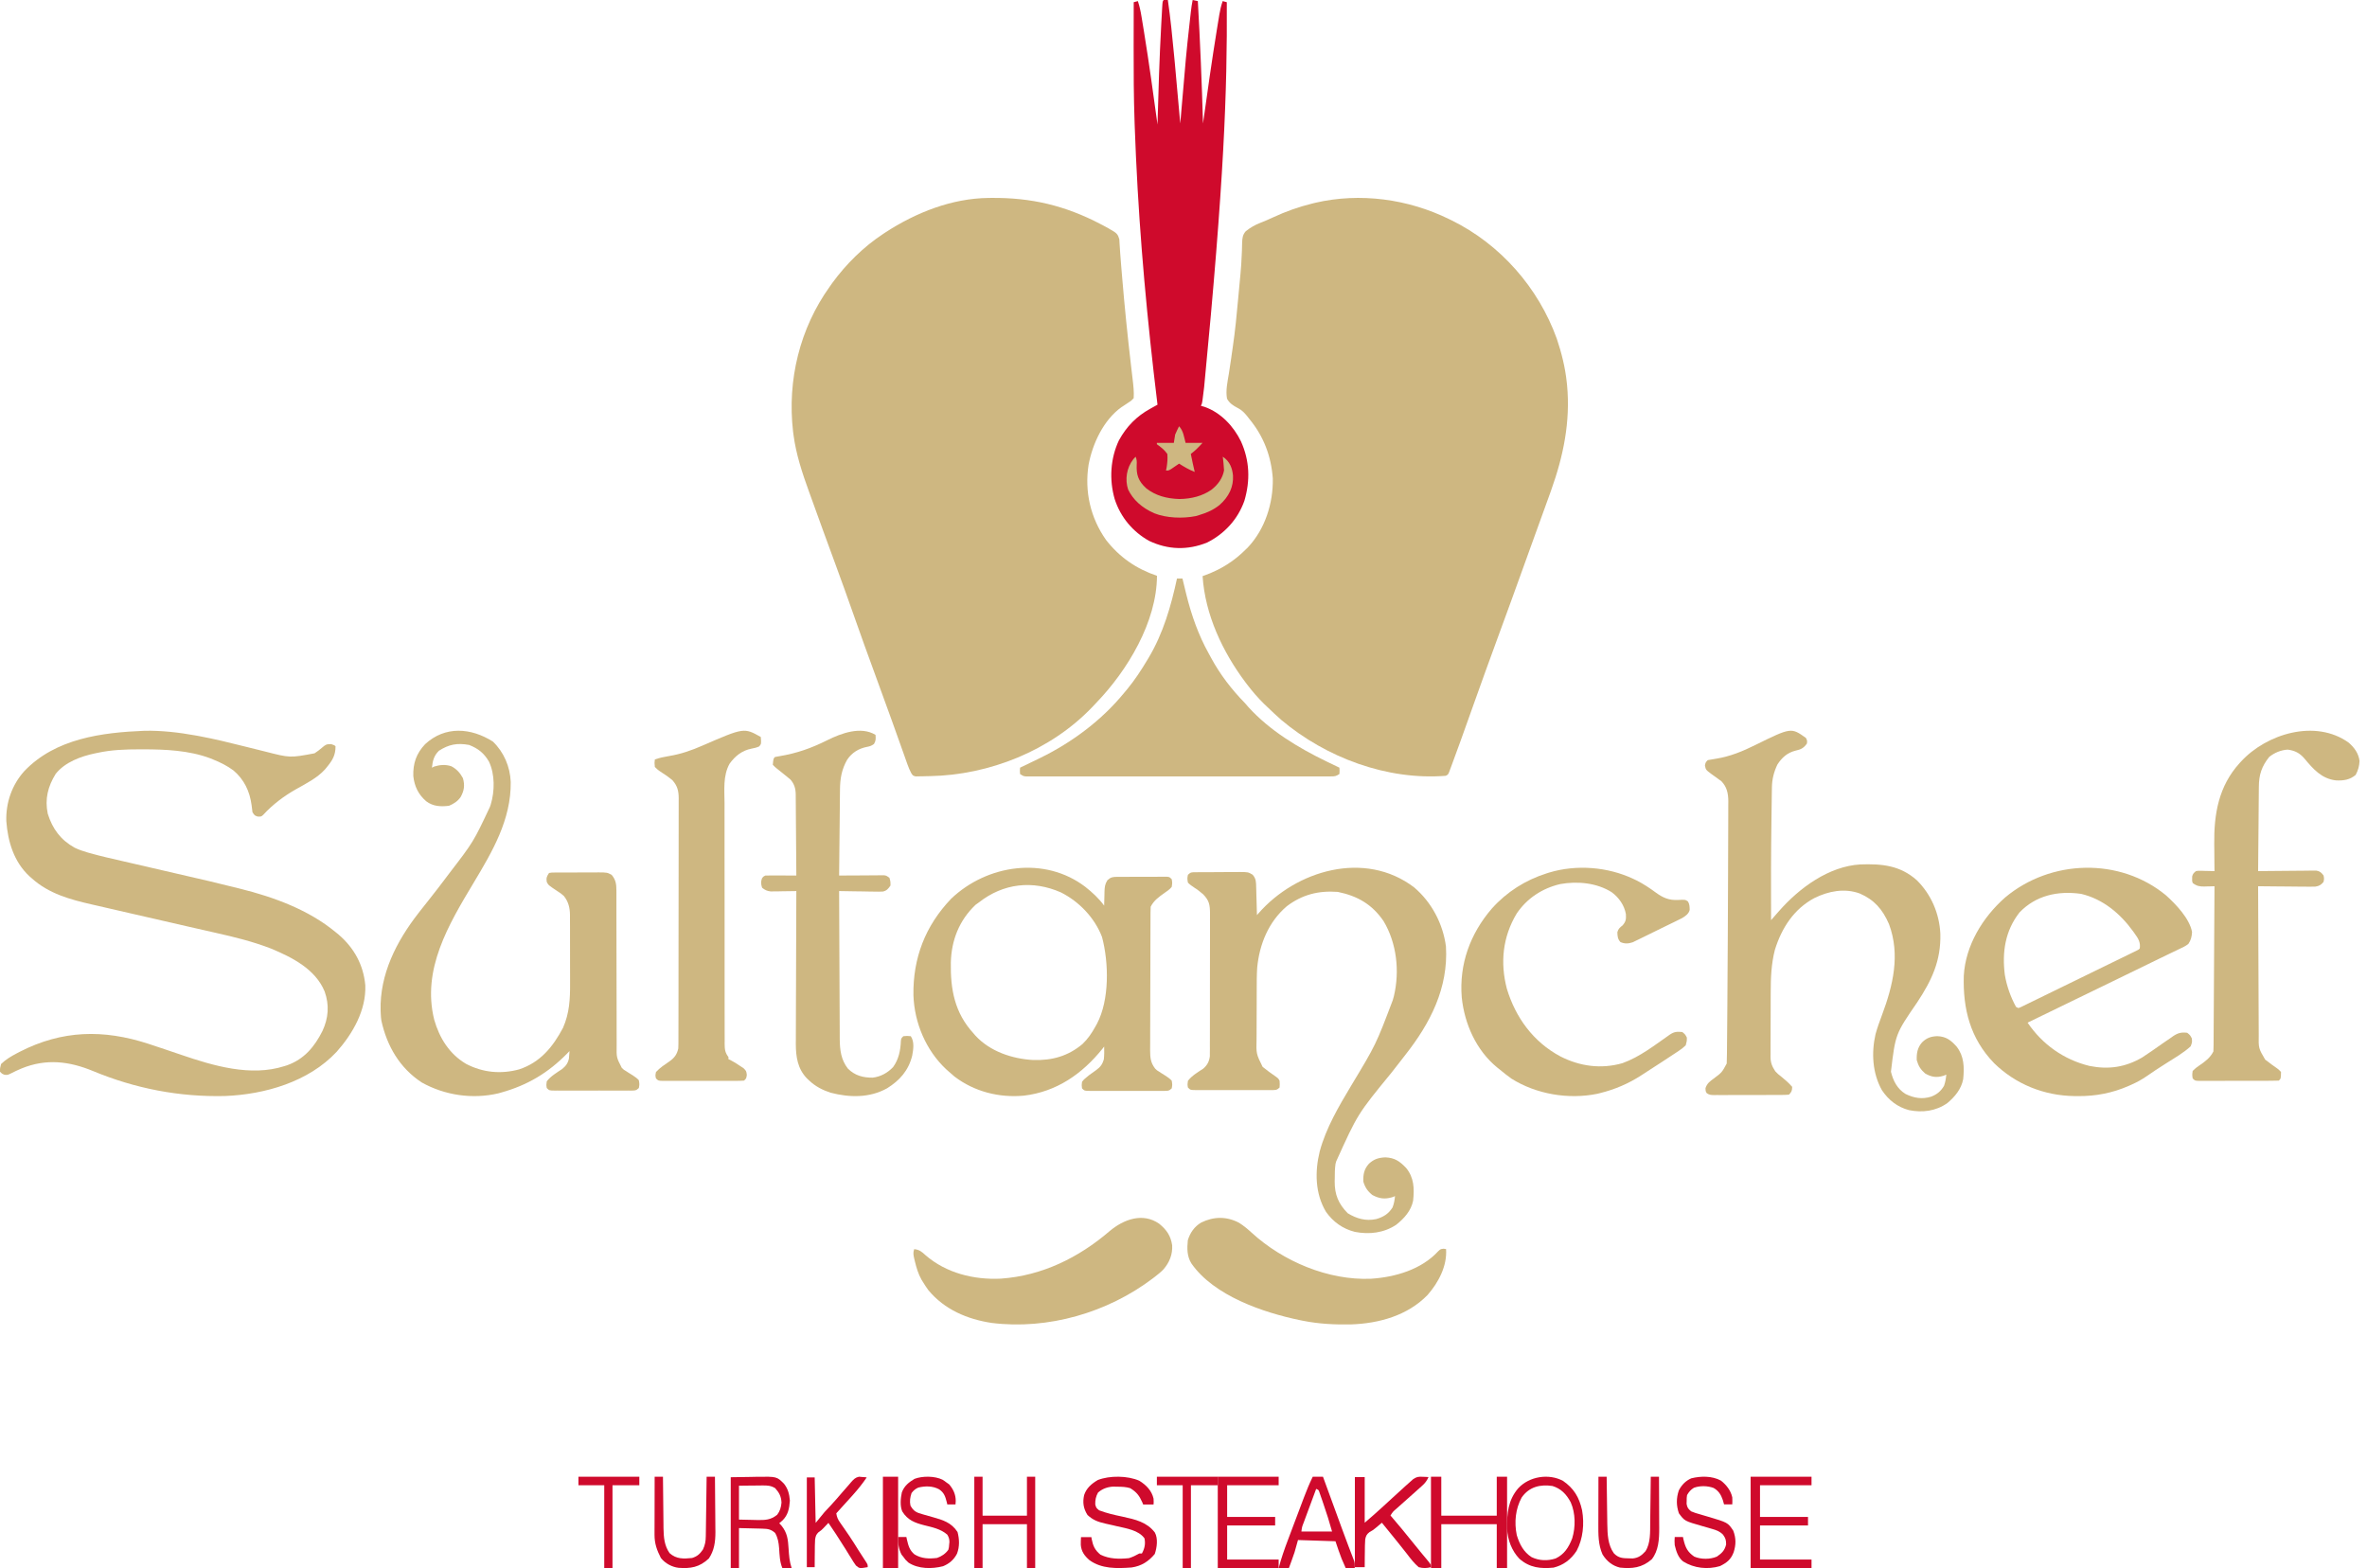
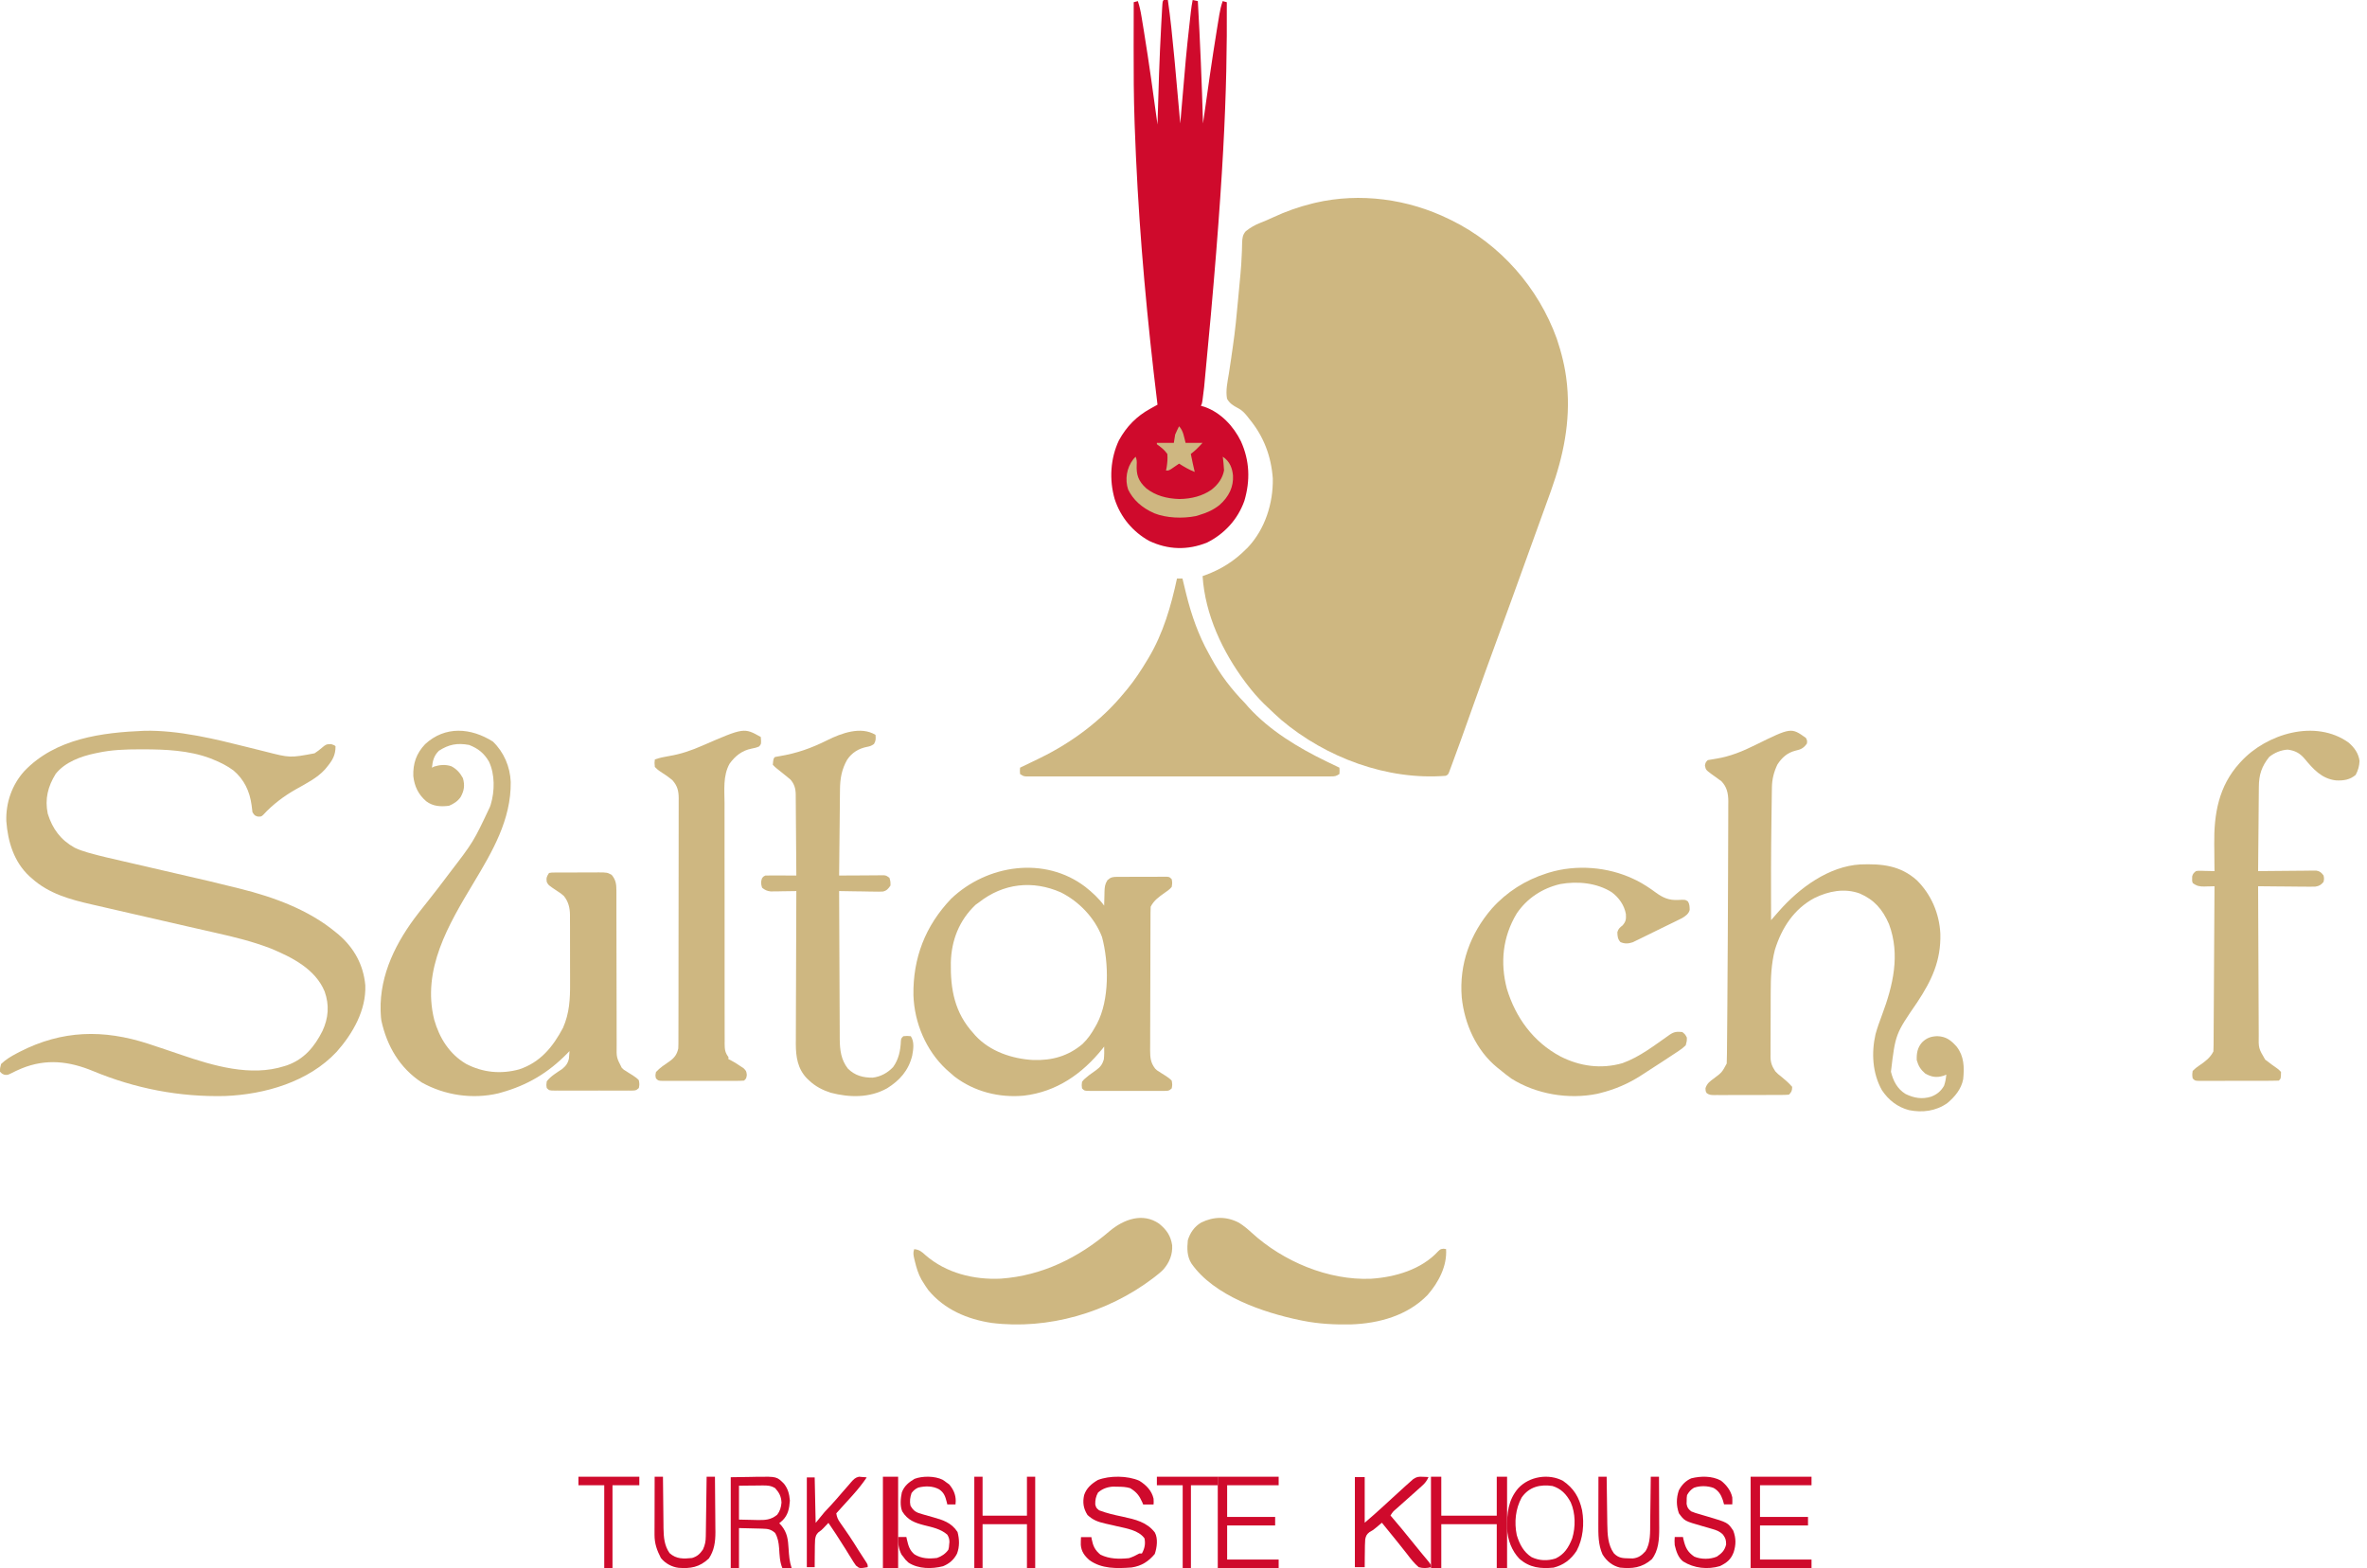
<svg xmlns="http://www.w3.org/2000/svg" width="157" height="104" viewBox="0 0 157 104" fill="none">
-   <path d="M65.563 13.129C65.645 13.128 65.645 13.128 65.729 13.127C68.392 13.099 70.64 13.628 73.003 14.865C73.089 14.91 73.089 14.91 73.177 14.956C73.231 14.985 73.286 15.014 73.342 15.044C73.413 15.082 73.413 15.082 73.486 15.121C73.54 15.154 73.595 15.187 73.651 15.221C73.695 15.245 73.738 15.269 73.782 15.294C74.06 15.464 74.153 15.542 74.243 15.869C74.252 15.979 74.258 16.089 74.262 16.199C74.266 16.261 74.271 16.322 74.275 16.385C74.285 16.519 74.293 16.653 74.301 16.787C74.318 17.08 74.344 17.372 74.37 17.664C74.391 17.907 74.411 18.149 74.431 18.392C74.592 20.332 74.788 22.265 75.014 24.198C75.031 24.342 75.048 24.486 75.065 24.63C75.085 24.806 75.106 24.981 75.127 25.157C75.176 25.576 75.224 25.987 75.196 26.409C75.037 26.581 75.037 26.581 74.824 26.715C74.749 26.764 74.675 26.814 74.599 26.865C74.529 26.91 74.459 26.955 74.387 27.002C73.197 27.855 72.468 29.417 72.204 30.825C71.929 32.598 72.326 34.339 73.362 35.812C74.265 36.966 75.367 37.725 76.741 38.19C76.728 41.253 74.778 44.47 72.728 46.599C72.625 46.706 72.524 46.814 72.423 46.922C69.675 49.787 65.61 51.405 61.684 51.476C61.604 51.477 61.524 51.478 61.441 51.48C61.359 51.482 61.277 51.485 61.192 51.488C61.114 51.489 61.035 51.49 60.954 51.49C60.883 51.492 60.812 51.493 60.74 51.495C60.559 51.452 60.559 51.452 60.446 51.287C60.346 51.097 60.267 50.914 60.196 50.712C60.17 50.639 60.144 50.567 60.117 50.492C60.089 50.413 60.061 50.334 60.033 50.254C60.003 50.17 59.973 50.087 59.943 50.001C59.861 49.773 59.78 49.545 59.699 49.316C59.561 48.926 59.421 48.536 59.281 48.146C59.245 48.045 59.209 47.944 59.173 47.843C58.819 46.852 58.458 45.864 58.095 44.877C57.584 43.486 57.08 42.092 56.59 40.694C56.206 39.599 55.812 38.51 55.412 37.421C54.886 35.99 54.361 34.558 53.846 33.122C53.786 32.956 53.726 32.791 53.666 32.625C53.217 31.388 52.799 30.133 52.629 28.822C52.62 28.756 52.611 28.691 52.603 28.623C52.209 25.221 53.045 21.781 55.042 19C55.096 18.924 55.149 18.848 55.204 18.77C56.117 17.516 57.28 16.369 58.573 15.518C58.629 15.481 58.685 15.444 58.742 15.406C60.763 14.095 63.131 13.156 65.563 13.129Z" fill="#CEB781" />
  <path d="M96.113 14.531C96.192 14.569 96.192 14.569 96.272 14.608C99.507 16.196 102.038 19.073 103.261 22.467C103.572 23.392 103.817 24.363 103.918 25.335C103.93 25.446 103.93 25.446 103.943 25.559C104.166 27.976 103.699 30.244 102.887 32.512C102.869 32.565 102.85 32.617 102.831 32.671C102.545 33.469 102.256 34.266 101.966 35.062C101.757 35.636 101.55 36.21 101.343 36.785C101.312 36.872 101.281 36.959 101.249 37.048C101.217 37.136 101.186 37.224 101.153 37.314C100.543 39.012 99.927 40.707 99.304 42.4C98.789 43.799 98.284 45.202 97.783 46.607C96.801 49.362 96.801 49.362 96.44 50.338C96.403 50.437 96.367 50.536 96.331 50.635C96.284 50.765 96.236 50.894 96.187 51.023C96.162 51.091 96.136 51.16 96.11 51.231C96.039 51.381 96.039 51.381 95.892 51.455C92.002 51.763 87.958 50.251 84.994 47.756C84.666 47.469 84.35 47.17 84.037 46.868C83.976 46.81 83.915 46.752 83.852 46.692C83.436 46.285 83.063 45.851 82.711 45.388C82.678 45.344 82.644 45.3 82.61 45.255C81.094 43.234 79.931 40.764 79.766 38.21C79.833 38.186 79.901 38.161 79.971 38.136C80.999 37.754 81.856 37.218 82.637 36.434C82.705 36.368 82.705 36.368 82.774 36.3C83.908 35.095 84.455 33.374 84.423 31.737C84.318 30.252 83.812 28.924 82.858 27.777C82.821 27.728 82.783 27.68 82.745 27.63C82.544 27.381 82.389 27.208 82.1 27.062C81.8 26.907 81.553 26.746 81.386 26.445C81.288 25.9 81.418 25.328 81.508 24.789C81.565 24.453 81.613 24.117 81.66 23.78C81.667 23.73 81.674 23.681 81.681 23.63C81.688 23.58 81.695 23.53 81.702 23.479C81.724 23.326 81.747 23.172 81.769 23.019C81.929 21.931 82.033 20.839 82.132 19.744C82.153 19.504 82.176 19.263 82.199 19.023C82.207 18.931 82.216 18.839 82.225 18.744C82.241 18.564 82.258 18.384 82.276 18.204C82.317 17.76 82.349 17.318 82.364 16.872C82.368 16.785 82.371 16.697 82.376 16.607C82.382 16.442 82.386 16.277 82.388 16.112C82.403 15.79 82.416 15.577 82.635 15.331C82.932 15.097 83.247 14.912 83.6 14.778C83.882 14.667 84.158 14.551 84.431 14.421C85.277 14.026 86.15 13.717 87.056 13.495C87.151 13.472 87.151 13.472 87.248 13.448C90.216 12.761 93.394 13.197 96.113 14.531Z" fill="#CEB781" />
  <path d="M77.187 0C77.278 0 77.368 0 77.462 0C77.636 1.211 77.76 2.424 77.873 3.643C77.891 3.824 77.908 4.005 77.925 4.186C78.051 5.521 78.169 6.856 78.285 8.191C78.291 8.114 78.291 8.114 78.298 8.035C78.676 3.603 78.676 3.603 78.889 1.668C78.9 1.57 78.9 1.57 78.911 1.47C78.931 1.288 78.952 1.107 78.972 0.925C78.981 0.847 78.981 0.847 78.99 0.767C79.02 0.509 79.056 0.254 79.108 0C79.221 0.024 79.335 0.048 79.451 0.073C79.604 2.779 79.716 5.482 79.794 8.191C79.804 8.121 79.804 8.121 79.814 8.05C80.099 6.014 80.386 3.98 80.716 1.952C80.727 1.881 80.739 1.81 80.751 1.737C80.783 1.537 80.816 1.338 80.849 1.139C80.858 1.081 80.867 1.024 80.877 0.964C80.929 0.656 80.997 0.368 81.098 0.073C81.188 0.097 81.279 0.121 81.372 0.146C81.405 6.08 81.193 11.989 79.871 25.652C79.864 25.71 79.857 25.769 79.85 25.829C79.83 25.988 79.811 26.146 79.79 26.305C79.779 26.392 79.769 26.478 79.757 26.568C79.726 26.768 79.726 26.768 79.657 26.914C79.743 26.939 79.83 26.965 79.918 26.992C80.964 27.367 81.808 28.244 82.311 29.272C82.891 30.561 82.937 31.868 82.536 33.224C82.091 34.473 81.19 35.421 80.069 35.983C78.784 36.504 77.478 36.472 76.218 35.873C75.151 35.278 74.324 34.313 73.933 33.094C73.564 31.811 73.651 30.394 74.22 29.199C74.732 28.271 75.395 27.606 76.287 27.113C76.334 27.087 76.381 27.06 76.43 27.033C76.545 26.969 76.66 26.905 76.776 26.841C76.767 26.767 76.767 26.767 76.758 26.692C76.102 21.308 75.602 15.914 75.352 10.49C75.348 10.403 75.344 10.315 75.34 10.224C75.312 9.62 75.288 9.015 75.266 8.411C75.263 8.317 75.26 8.224 75.256 8.128C75.197 6.443 75.189 4.76 75.193 3.075C75.194 2.743 75.194 2.411 75.195 2.079C75.195 1.435 75.196 0.79 75.198 0.146C75.288 0.122 75.379 0.098 75.472 0.073C75.592 0.424 75.662 0.77 75.721 1.136C75.737 1.23 75.737 1.23 75.752 1.325C75.787 1.532 75.82 1.74 75.854 1.947C75.866 2.019 75.877 2.09 75.889 2.164C76.219 4.192 76.496 6.228 76.776 8.264C76.777 8.218 76.778 8.171 76.779 8.123C76.838 5.983 76.904 3.843 77.02 1.705C77.025 1.622 77.029 1.539 77.033 1.454C77.046 1.222 77.059 0.99 77.072 0.758C77.076 0.689 77.079 0.62 77.083 0.549C77.111 0.082 77.111 0.082 77.187 0Z" fill="#CF0A2C" />
  <path d="M9.583 48.468C10.717 48.446 11.857 48.577 12.972 48.779C13.102 48.803 13.102 48.803 13.235 48.827C14.248 49.015 15.245 49.262 16.244 49.512C16.522 49.581 16.8 49.65 17.078 49.719C17.249 49.761 17.419 49.803 17.59 49.846C19.235 50.269 19.235 50.269 20.865 49.962C21.045 49.85 21.201 49.722 21.364 49.585C21.602 49.386 21.641 49.353 21.966 49.353C22.184 49.426 22.184 49.426 22.256 49.498C22.256 50.096 22.05 50.429 21.677 50.884C21.64 50.929 21.603 50.974 21.566 51.02C21.046 51.597 20.302 51.97 19.633 52.346C18.831 52.8 18.09 53.356 17.465 54.038C17.327 54.165 17.327 54.165 17.1 54.16C16.892 54.092 16.892 54.092 16.747 53.873C16.723 53.717 16.704 53.561 16.688 53.404C16.564 52.48 16.202 51.712 15.489 51.102C15.068 50.791 14.621 50.567 14.137 50.373C14.076 50.348 14.015 50.323 13.952 50.297C12.538 49.765 10.967 49.7 9.474 49.699C9.41 49.699 9.345 49.699 9.278 49.699C8.321 49.7 7.391 49.729 6.452 49.936C6.403 49.946 6.353 49.956 6.302 49.967C5.362 50.164 4.318 50.546 3.697 51.321C3.178 52.157 2.965 52.989 3.167 53.968C3.481 54.979 4.033 55.718 4.959 56.227C5.22 56.352 5.479 56.444 5.757 56.524C5.836 56.547 5.836 56.547 5.917 56.57C6.669 56.784 7.432 56.953 8.194 57.128C8.361 57.166 8.529 57.205 8.696 57.244C9.135 57.346 9.575 57.447 10.014 57.548C14.212 58.515 14.212 58.515 15.773 58.905C15.85 58.924 15.85 58.924 15.929 58.944C18.163 59.499 20.458 60.336 22.256 61.82C22.325 61.876 22.394 61.932 22.464 61.99C23.488 62.872 24.108 63.996 24.23 65.35C24.294 67.004 23.391 68.565 22.33 69.76C20.463 71.757 17.572 72.586 14.923 72.693C11.892 72.764 8.971 72.199 6.17 71.036C4.583 70.379 3.055 70.204 1.441 70.861C1.19 70.967 0.947 71.077 0.706 71.204C0.507 71.298 0.507 71.298 0.308 71.285C0.145 71.225 0.145 71.225 0 71.08C0 70.838 0 70.838 0.072 70.569C0.389 70.263 0.74 70.057 1.128 69.854C1.188 69.823 1.248 69.791 1.309 69.759C4.128 68.317 6.855 68.261 9.835 69.227C10.231 69.357 10.626 69.49 11.021 69.622C11.078 69.641 11.135 69.66 11.193 69.68C11.472 69.774 11.751 69.869 12.03 69.964C14.154 70.689 16.629 71.422 18.849 70.715C18.946 70.685 18.946 70.685 19.045 70.654C20.18 70.247 20.86 69.428 21.387 68.382C21.789 67.52 21.854 66.658 21.532 65.757C20.914 64.268 19.376 63.499 17.979 62.914C16.792 62.455 15.569 62.152 14.33 61.875C14.083 61.82 13.836 61.763 13.589 61.706C13.207 61.619 12.826 61.532 12.444 61.446C11.185 61.16 9.927 60.87 8.669 60.58C8.228 60.478 7.787 60.377 7.346 60.276C7.068 60.212 6.789 60.148 6.511 60.083C6.382 60.054 6.252 60.024 6.123 59.995C4.664 59.663 3.24 59.28 2.102 58.248C2.052 58.204 2.001 58.16 1.949 58.114C0.924 57.163 0.518 55.82 0.419 54.458C0.381 53.237 0.795 52.049 1.613 51.144C3.68 48.977 6.75 48.584 9.583 48.468Z" fill="#CEB781" />
  <path d="M119.783 48.941C119.871 49.115 119.871 49.115 119.853 49.309C119.638 49.622 119.444 49.71 119.09 49.788C118.559 49.921 118.195 50.237 117.892 50.709C117.656 51.205 117.536 51.68 117.528 52.234C117.527 52.318 117.525 52.401 117.524 52.487C117.522 52.623 117.522 52.623 117.52 52.762C117.519 52.858 117.517 52.954 117.516 53.053C117.512 53.314 117.508 53.575 117.505 53.836C117.503 53.998 117.501 54.161 117.498 54.324C117.467 56.559 117.464 58.793 117.472 61.029C117.559 60.93 117.559 60.93 117.648 60.829C117.724 60.741 117.801 60.654 117.877 60.566C117.915 60.523 117.953 60.48 117.993 60.435C119.357 58.878 121.315 57.452 123.394 57.333C124.807 57.284 126.029 57.386 127.149 58.389C128.086 59.324 128.635 60.573 128.701 61.931C128.747 63.727 128.123 65.03 127.17 66.473C125.721 68.582 125.721 68.582 125.424 71.081C125.579 71.709 125.849 72.22 126.392 72.557C126.95 72.829 127.495 72.923 128.094 72.734C128.474 72.585 128.723 72.388 128.943 72.02C129.033 71.77 129.071 71.54 129.096 71.274C129.037 71.298 128.978 71.323 128.917 71.348C128.453 71.49 128.12 71.441 127.696 71.2C127.399 70.945 127.244 70.703 127.136 70.316C127.118 69.852 127.183 69.488 127.486 69.136C127.796 68.833 128.079 68.74 128.501 68.722C129.086 68.749 129.39 68.981 129.783 69.418C130.279 70.063 130.293 70.771 130.217 71.569C130.091 72.238 129.66 72.746 129.163 73.163C128.401 73.699 127.504 73.808 126.619 73.628C125.864 73.429 125.272 72.974 124.825 72.306C124.196 71.187 124.118 69.833 124.402 68.59C124.523 68.152 124.676 67.731 124.835 67.308C125.562 65.358 126.053 63.32 125.293 61.287C124.864 60.302 124.312 59.675 123.354 59.26C122.342 58.892 121.288 59.1 120.343 59.564C119.002 60.281 118.185 61.521 117.726 62.996C117.483 63.941 117.45 64.861 117.449 65.833C117.448 65.968 117.448 66.102 117.447 66.237C117.447 66.517 117.446 66.797 117.446 67.077C117.446 67.435 117.444 67.793 117.442 68.151C117.44 68.428 117.44 68.706 117.44 68.983C117.44 69.115 117.439 69.247 117.438 69.379C117.437 69.563 117.437 69.748 117.438 69.932C117.437 70.013 117.437 70.013 117.436 70.095C117.441 70.502 117.541 70.725 117.752 71.053C117.933 71.239 117.933 71.239 118.133 71.394C118.398 71.609 118.649 71.822 118.873 72.085C118.867 72.339 118.834 72.421 118.663 72.601C118.493 72.616 118.331 72.622 118.162 72.621C118.084 72.622 118.084 72.622 118.005 72.622C117.834 72.623 117.663 72.623 117.492 72.623C117.374 72.623 117.255 72.624 117.136 72.624C116.888 72.624 116.639 72.624 116.39 72.624C116.071 72.624 115.752 72.625 115.433 72.627C115.187 72.628 114.942 72.628 114.697 72.628C114.58 72.628 114.462 72.628 114.344 72.629C114.18 72.63 114.015 72.629 113.851 72.628C113.802 72.629 113.753 72.629 113.703 72.63C113.504 72.628 113.371 72.623 113.204 72.502C113.131 72.38 113.131 72.38 113.123 72.17C113.232 71.845 113.416 71.722 113.678 71.528C114.213 71.128 114.213 71.128 114.531 70.537C114.54 70.324 114.544 70.113 114.546 69.901C114.546 69.835 114.547 69.769 114.548 69.701C114.55 69.478 114.552 69.255 114.553 69.033C114.555 68.873 114.556 68.713 114.558 68.553C114.563 68.022 114.567 67.492 114.571 66.962C114.572 66.779 114.573 66.596 114.575 66.413C114.585 65.119 114.592 63.825 114.6 62.531C114.601 62.258 114.603 61.986 114.604 61.714C114.611 60.433 114.617 59.151 114.621 57.87C114.621 57.762 114.621 57.653 114.621 57.544C114.621 57.491 114.622 57.437 114.622 57.382C114.623 57.004 114.624 56.627 114.626 56.249C114.629 55.738 114.63 55.226 114.631 54.715C114.631 54.526 114.632 54.338 114.633 54.149C114.635 53.891 114.635 53.632 114.634 53.373C114.635 53.298 114.636 53.223 114.637 53.146C114.633 52.619 114.544 52.196 114.18 51.815C114.132 51.78 114.083 51.746 114.033 51.711C113.981 51.672 113.928 51.632 113.873 51.592C113.762 51.513 113.651 51.434 113.54 51.355C113.141 51.057 113.141 51.057 113.086 50.763C113.131 50.562 113.131 50.562 113.271 50.415C113.462 50.377 113.651 50.346 113.844 50.318C114.775 50.165 115.574 49.834 116.422 49.415C118.802 48.244 118.802 48.244 119.783 48.941Z" fill="#CEB781" />
-   <path d="M93.797 58.854C94.962 59.843 95.711 61.269 95.908 62.774C96.073 65.521 94.875 67.858 93.205 69.977C93.113 70.096 93.021 70.214 92.929 70.333C92.713 70.612 92.495 70.891 92.277 71.168C90.053 73.882 90.053 73.882 88.626 77.032C88.612 77.085 88.598 77.139 88.583 77.194C88.534 77.516 88.534 77.835 88.533 78.159C88.531 78.226 88.529 78.292 88.528 78.361C88.523 79.234 88.781 79.845 89.391 80.466C89.98 80.829 90.597 81.001 91.28 80.855C91.763 80.716 92.092 80.515 92.365 80.085C92.462 79.834 92.503 79.601 92.53 79.334C92.466 79.358 92.403 79.383 92.337 79.408C91.84 79.551 91.484 79.501 91.028 79.259C90.71 79.002 90.544 78.759 90.428 78.368C90.409 77.901 90.479 77.534 90.803 77.18C91.136 76.874 91.439 76.781 91.892 76.762C92.519 76.79 92.845 77.024 93.266 77.463C93.797 78.113 93.813 78.826 93.731 79.631C93.597 80.305 93.134 80.817 92.601 81.237C91.784 81.777 90.823 81.887 89.874 81.705C89.065 81.504 88.43 81.046 87.951 80.373C87.225 79.16 87.206 77.701 87.536 76.362C87.954 74.811 88.805 73.368 89.626 71.999C91.262 69.285 91.262 69.285 92.38 66.338C92.405 66.248 92.43 66.157 92.456 66.064C92.849 64.421 92.645 62.544 91.765 61.084C91.002 59.975 90.04 59.422 88.73 59.154C87.454 59.06 86.373 59.331 85.347 60.11C84.138 61.143 83.538 62.627 83.388 64.174C83.354 64.674 83.358 65.176 83.357 65.677C83.356 65.737 83.356 65.798 83.356 65.859C83.355 66.176 83.354 66.493 83.354 66.811C83.353 67.136 83.352 67.462 83.35 67.788C83.348 68.04 83.348 68.293 83.348 68.545C83.347 68.665 83.347 68.785 83.346 68.905C83.32 69.89 83.32 69.89 83.747 70.757C84.028 70.989 84.323 71.198 84.623 71.405C84.798 71.536 84.798 71.536 84.873 71.685C84.887 71.908 84.887 71.908 84.873 72.13C84.69 72.312 84.59 72.297 84.339 72.299C84.259 72.299 84.259 72.299 84.178 72.298C84.122 72.299 84.066 72.299 84.008 72.299C83.822 72.3 83.635 72.299 83.449 72.299C83.32 72.299 83.191 72.299 83.062 72.299C82.792 72.299 82.521 72.299 82.251 72.298C81.903 72.297 81.556 72.298 81.209 72.299C80.942 72.299 80.676 72.299 80.409 72.299C80.281 72.299 80.153 72.299 80.025 72.299C79.846 72.3 79.667 72.299 79.488 72.298C79.435 72.299 79.382 72.299 79.327 72.299C78.96 72.296 78.96 72.296 78.793 72.13C78.76 71.922 78.76 71.922 78.793 71.685C79.06 71.338 79.441 71.12 79.805 70.88C80.076 70.65 80.201 70.409 80.248 70.058C80.248 69.982 80.248 69.907 80.248 69.829C80.249 69.741 80.25 69.654 80.251 69.564C80.25 69.469 80.25 69.374 80.249 69.276C80.25 69.174 80.251 69.073 80.251 68.971C80.252 68.695 80.252 68.42 80.252 68.144C80.252 67.914 80.252 67.684 80.253 67.453C80.254 66.91 80.254 66.367 80.253 65.823C80.252 65.263 80.253 64.703 80.255 64.143C80.257 63.661 80.257 63.18 80.257 62.699C80.256 62.411 80.257 62.124 80.258 61.837C80.259 61.566 80.259 61.296 80.257 61.026C80.257 60.88 80.258 60.734 80.259 60.588C80.254 60.008 80.207 59.725 79.796 59.307C79.756 59.275 79.716 59.243 79.675 59.209C79.63 59.173 79.586 59.136 79.54 59.098C79.393 58.983 79.393 58.983 79.226 58.878C79.067 58.773 78.926 58.676 78.793 58.541C78.746 58.263 78.746 58.263 78.793 58.021C78.983 57.834 79.049 57.853 79.312 57.851C79.428 57.85 79.428 57.85 79.546 57.848C79.629 57.848 79.713 57.848 79.798 57.848C79.927 57.847 79.927 57.847 80.058 57.846C80.239 57.846 80.42 57.845 80.602 57.845C80.879 57.845 81.156 57.842 81.433 57.839C81.609 57.839 81.785 57.839 81.961 57.839C82.044 57.837 82.127 57.836 82.213 57.835C82.789 57.839 82.789 57.839 83.085 58.014C83.322 58.284 83.312 58.51 83.321 58.853C83.322 58.905 83.324 58.958 83.325 59.012C83.33 59.18 83.335 59.348 83.339 59.516C83.342 59.63 83.346 59.743 83.349 59.857C83.357 60.136 83.365 60.416 83.372 60.695C83.405 60.656 83.438 60.618 83.472 60.579C85.972 57.718 90.534 56.371 93.797 58.854Z" fill="#CEB781" />
  <path d="M32.694 49.185C33.428 49.89 33.836 50.861 33.876 51.865C33.906 54.354 32.669 56.464 31.414 58.553C29.748 61.33 27.971 64.299 28.801 67.632C29.146 68.844 29.808 69.913 30.924 70.566C32.029 71.14 33.226 71.253 34.428 70.928C35.846 70.461 36.679 69.425 37.346 68.165C37.772 67.194 37.819 66.264 37.812 65.222C37.812 65.079 37.812 64.935 37.812 64.792C37.812 64.493 37.811 64.195 37.81 63.896C37.807 63.514 37.808 63.133 37.809 62.751C37.809 62.456 37.809 62.16 37.808 61.865C37.807 61.724 37.807 61.583 37.808 61.443C37.808 61.246 37.807 61.05 37.805 60.853C37.805 60.796 37.806 60.739 37.806 60.68C37.8 60.209 37.703 59.8 37.398 59.423C37.18 59.238 37.18 59.238 36.965 59.101C36.376 58.709 36.376 58.709 36.266 58.497C36.221 58.232 36.266 58.124 36.417 57.9C36.582 57.871 36.582 57.871 36.788 57.87C36.865 57.869 36.943 57.868 37.022 57.867C37.106 57.868 37.19 57.868 37.276 57.868C37.362 57.868 37.448 57.867 37.537 57.867C37.719 57.866 37.901 57.867 38.083 57.867C38.362 57.868 38.64 57.866 38.919 57.863C39.096 57.863 39.272 57.863 39.449 57.864C39.532 57.863 39.616 57.862 39.702 57.861C40.276 57.866 40.276 57.866 40.573 58.028C40.845 58.352 40.885 58.642 40.885 59.056C40.886 59.103 40.886 59.151 40.886 59.201C40.887 59.361 40.886 59.52 40.886 59.68C40.886 59.795 40.886 59.91 40.886 60.025C40.887 60.272 40.887 60.519 40.887 60.766C40.887 61.157 40.888 61.548 40.889 61.939C40.893 63.05 40.895 64.161 40.895 65.273C40.895 65.887 40.897 66.501 40.899 67.115C40.901 67.503 40.901 67.891 40.9 68.28C40.9 68.522 40.901 68.763 40.902 69.005C40.903 69.117 40.903 69.229 40.902 69.341C40.889 70.135 40.889 70.135 41.243 70.826C41.375 70.954 41.375 70.954 41.52 71.038C41.57 71.07 41.62 71.103 41.672 71.137C41.777 71.203 41.882 71.268 41.987 71.333C42.133 71.429 42.257 71.516 42.374 71.644C42.418 71.92 42.418 71.92 42.374 72.163C42.19 72.345 42.09 72.33 41.838 72.332C41.785 72.332 41.731 72.332 41.676 72.331C41.62 72.332 41.563 72.332 41.505 72.332C41.318 72.333 41.131 72.332 40.944 72.332C40.815 72.332 40.685 72.332 40.555 72.332C40.283 72.332 40.012 72.332 39.74 72.331C39.391 72.331 39.042 72.331 38.693 72.332C38.425 72.332 38.158 72.332 37.89 72.332C37.761 72.332 37.633 72.332 37.504 72.332C37.324 72.333 37.145 72.332 36.965 72.331C36.911 72.332 36.858 72.332 36.803 72.332C36.434 72.329 36.434 72.329 36.266 72.163C36.233 71.955 36.233 71.955 36.266 71.718C36.535 71.371 36.919 71.149 37.283 70.905C37.536 70.701 37.671 70.515 37.738 70.198C37.742 70.14 37.746 70.083 37.751 70.023C37.756 69.964 37.761 69.906 37.766 69.845C37.769 69.801 37.772 69.757 37.775 69.712C37.694 69.796 37.694 69.796 37.611 69.881C36.358 71.157 34.987 71.976 33.25 72.461C33.148 72.489 33.148 72.489 33.045 72.518C31.334 72.917 29.503 72.646 27.981 71.798C26.508 70.837 25.663 69.37 25.297 67.697C25.273 67.551 25.263 67.409 25.256 67.26C25.253 67.182 25.249 67.103 25.245 67.021C25.183 64.62 26.291 62.443 27.745 60.575C27.787 60.52 27.829 60.466 27.873 60.41C28.094 60.127 28.317 59.845 28.541 59.564C28.898 59.117 29.243 58.662 29.587 58.206C29.67 58.096 29.752 57.987 29.835 57.878C31.405 55.831 31.405 55.831 32.496 53.517C32.514 53.467 32.531 53.416 32.549 53.364C32.817 52.479 32.835 51.353 32.43 50.509C32.106 49.953 31.718 49.644 31.115 49.408C30.332 49.265 29.775 49.367 29.112 49.794C28.779 50.122 28.696 50.464 28.65 50.917C28.72 50.88 28.72 50.88 28.791 50.843C29.166 50.725 29.56 50.692 29.937 50.822C30.297 51.012 30.514 51.261 30.705 51.609C30.84 52.085 30.79 52.442 30.551 52.867C30.357 53.144 30.092 53.315 29.781 53.443C29.227 53.51 28.726 53.486 28.273 53.146C27.749 52.696 27.49 52.155 27.415 51.477C27.386 50.638 27.614 49.973 28.197 49.357C29.525 48.129 31.241 48.265 32.694 49.185Z" fill="#CEB781" />
  <path d="M71.994 58.825C72.458 59.193 72.888 59.588 73.238 60.066C73.239 60.003 73.239 60.003 73.24 59.938C73.244 59.745 73.25 59.552 73.256 59.359C73.257 59.292 73.258 59.226 73.259 59.157C73.271 58.842 73.282 58.653 73.453 58.381C73.683 58.17 73.811 58.158 74.117 58.157C74.193 58.157 74.269 58.156 74.347 58.156C74.43 58.156 74.512 58.156 74.597 58.156C74.723 58.155 74.723 58.155 74.852 58.155C75.031 58.154 75.209 58.154 75.387 58.154C75.661 58.154 75.935 58.153 76.209 58.151C76.382 58.151 76.554 58.151 76.727 58.151C76.851 58.15 76.851 58.15 76.977 58.149C77.053 58.15 77.129 58.15 77.207 58.15C77.274 58.15 77.341 58.15 77.41 58.15C77.572 58.168 77.572 58.168 77.719 58.314C77.759 58.553 77.759 58.553 77.719 58.825C77.578 58.995 77.406 59.112 77.223 59.236C76.857 59.495 76.53 59.728 76.323 60.139C76.316 60.273 76.313 60.407 76.312 60.541C76.312 60.627 76.311 60.712 76.311 60.8C76.311 60.895 76.311 60.989 76.31 61.086C76.31 61.186 76.309 61.286 76.309 61.386C76.307 61.714 76.307 62.043 76.306 62.372C76.305 62.485 76.305 62.598 76.305 62.711C76.303 63.243 76.302 63.774 76.302 64.306C76.301 64.919 76.299 65.533 76.296 66.146C76.294 66.621 76.293 67.095 76.293 67.569C76.293 67.852 76.292 68.135 76.29 68.419C76.288 68.685 76.288 68.952 76.289 69.219C76.289 69.363 76.287 69.507 76.286 69.651C76.289 70.147 76.312 70.472 76.617 70.872C76.745 70.998 76.745 70.998 76.887 71.08C76.936 71.112 76.984 71.145 77.035 71.178C77.137 71.243 77.239 71.307 77.342 71.37C77.484 71.465 77.604 71.55 77.719 71.676C77.762 71.947 77.762 71.947 77.719 72.187C77.54 72.365 77.442 72.35 77.197 72.353C77.144 72.352 77.092 72.352 77.039 72.352C76.984 72.352 76.929 72.352 76.872 72.352C76.69 72.353 76.508 72.353 76.326 72.352C76.199 72.352 76.073 72.352 75.947 72.353C75.682 72.353 75.417 72.352 75.152 72.352C74.812 72.351 74.473 72.351 74.133 72.352C73.872 72.353 73.611 72.353 73.35 72.352C73.225 72.352 73.1 72.352 72.974 72.353C72.799 72.353 72.624 72.352 72.449 72.352C72.397 72.352 72.345 72.352 72.291 72.353C71.932 72.349 71.932 72.349 71.769 72.187C71.741 71.977 71.741 71.977 71.769 71.749C71.895 71.591 71.895 71.591 72.067 71.452C72.127 71.403 72.187 71.353 72.249 71.302C72.402 71.186 72.556 71.076 72.715 70.968C72.992 70.764 73.115 70.595 73.215 70.27C73.248 69.984 73.244 69.7 73.238 69.412C73.18 69.485 73.18 69.485 73.122 69.56C71.781 71.228 70.084 72.41 67.918 72.668C66.277 72.821 64.625 72.406 63.311 71.402C63.19 71.3 63.071 71.197 62.953 71.091C62.853 71.002 62.853 71.002 62.751 70.912C61.414 69.655 60.65 67.839 60.587 66.015C60.547 63.546 61.374 61.403 63.086 59.61C65.466 57.341 69.292 56.762 71.994 58.825ZM64.937 59.847C64.861 59.901 64.785 59.956 64.707 60.011C63.617 61.048 63.106 62.364 63.068 63.837C63.036 65.622 63.321 67.176 64.569 68.536C64.607 68.58 64.645 68.625 64.684 68.671C65.652 69.732 67.126 70.227 68.527 70.304C69.77 70.345 70.833 70.055 71.796 69.248C72.156 68.906 72.41 68.529 72.65 68.098C72.702 68.005 72.702 68.005 72.755 67.91C73.597 66.327 73.551 63.856 73.096 62.146C72.609 60.872 71.582 59.801 70.373 59.19C68.492 58.359 66.54 58.587 64.937 59.847Z" fill="#CEB781" />
  <path d="M78.068 38.369C78.189 38.369 78.309 38.369 78.432 38.369C78.443 38.416 78.454 38.463 78.465 38.512C78.525 38.769 78.587 39.025 78.651 39.28C78.665 39.339 78.68 39.398 78.695 39.458C79.035 40.82 79.489 42.115 80.178 43.352C80.228 43.441 80.277 43.531 80.325 43.621C80.923 44.73 81.693 45.732 82.582 46.64C82.659 46.729 82.737 46.818 82.814 46.907C84.222 48.452 86.079 49.577 87.969 50.495C88.014 50.517 88.06 50.539 88.107 50.562C88.351 50.681 88.596 50.799 88.842 50.915C88.856 51.117 88.856 51.117 88.842 51.336C88.607 51.487 88.545 51.494 88.273 51.494C88.201 51.494 88.128 51.494 88.053 51.495C87.934 51.494 87.934 51.494 87.811 51.494C87.727 51.494 87.642 51.494 87.555 51.495C87.319 51.495 87.083 51.495 86.848 51.494C86.594 51.494 86.34 51.495 86.086 51.495C85.588 51.495 85.09 51.495 84.593 51.495C84.188 51.495 83.784 51.495 83.38 51.495C83.322 51.495 83.265 51.495 83.205 51.495C83.089 51.495 82.972 51.495 82.855 51.495C81.759 51.495 80.664 51.495 79.568 51.494C78.627 51.493 77.686 51.494 76.746 51.494C75.654 51.495 74.562 51.495 73.47 51.495C73.354 51.495 73.238 51.495 73.121 51.495C73.035 51.495 73.035 51.495 72.948 51.495C72.544 51.495 72.14 51.495 71.736 51.495C71.243 51.495 70.751 51.495 70.259 51.495C70.008 51.494 69.757 51.494 69.505 51.495C69.233 51.495 68.962 51.495 68.689 51.494C68.609 51.494 68.53 51.495 68.447 51.495C68.375 51.494 68.302 51.494 68.227 51.494C68.165 51.494 68.102 51.494 68.037 51.494C67.877 51.476 67.877 51.476 67.659 51.336C67.645 51.117 67.645 51.117 67.659 50.915C67.728 50.882 67.798 50.849 67.87 50.815C68.189 50.663 68.506 50.509 68.823 50.355C68.876 50.329 68.928 50.304 68.982 50.277C71.121 49.233 73.091 47.76 74.574 45.939C74.632 45.871 74.689 45.803 74.749 45.732C75.262 45.112 75.692 44.453 76.103 43.766C76.132 43.717 76.162 43.668 76.193 43.617C77.159 41.991 77.675 40.193 78.068 38.369Z" fill="#CEB781" />
-   <path d="M143.665 59.38C144.323 59.974 145.229 60.915 145.396 61.813C145.379 62.117 145.325 62.354 145.151 62.606C144.965 62.753 144.759 62.847 144.543 62.946C144.479 62.977 144.415 63.008 144.35 63.039C144.208 63.108 144.066 63.175 143.924 63.243C143.684 63.356 143.445 63.473 143.207 63.59C142.701 63.839 142.194 64.085 141.687 64.331C141.433 64.454 141.179 64.578 140.925 64.701C140.446 64.934 139.967 65.166 139.489 65.399C138.943 65.664 138.397 65.929 137.851 66.194C136.73 66.739 135.609 67.283 134.488 67.827C135.455 69.255 136.881 70.282 138.595 70.698C139.859 70.951 140.973 70.785 142.083 70.139C142.526 69.853 142.955 69.547 143.387 69.244C143.593 69.1 143.801 68.957 144.01 68.816C144.055 68.783 144.101 68.751 144.147 68.718C144.465 68.506 144.692 68.453 145.074 68.499C145.266 68.652 145.266 68.652 145.381 68.871C145.405 69.123 145.405 69.123 145.305 69.394C144.833 69.832 144.242 70.165 143.698 70.512C143.541 70.613 143.384 70.714 143.226 70.815C143.15 70.864 143.074 70.913 142.995 70.964C142.785 71.102 142.578 71.244 142.372 71.388C142.05 71.608 141.726 71.786 141.368 71.944C141.312 71.969 141.257 71.993 141.199 72.019C140.118 72.493 139.029 72.705 137.844 72.699C137.761 72.698 137.677 72.698 137.591 72.697C135.571 72.668 133.694 71.91 132.264 70.512C130.678 68.87 130.191 66.916 130.256 64.711C130.369 62.717 131.497 60.849 132.993 59.529C136.013 56.992 140.593 56.851 143.665 59.38ZM133.951 60.517C132.993 61.745 132.789 63.153 132.978 64.657C133.104 65.394 133.359 66.123 133.721 66.783C133.772 66.808 133.823 66.832 133.875 66.858C134.026 66.806 134.026 66.806 134.195 66.72C134.263 66.687 134.33 66.655 134.399 66.621C134.473 66.585 134.547 66.549 134.623 66.511C134.701 66.473 134.779 66.436 134.859 66.397C135.117 66.272 135.374 66.145 135.632 66.019C135.811 65.932 135.989 65.845 136.168 65.758C136.542 65.576 136.916 65.393 137.291 65.21C137.771 64.975 138.252 64.74 138.734 64.506C139.191 64.283 139.648 64.06 140.105 63.837C140.193 63.794 140.281 63.752 140.372 63.707C140.619 63.587 140.867 63.466 141.114 63.345C141.225 63.29 141.225 63.29 141.338 63.235C141.405 63.202 141.472 63.169 141.542 63.136C141.6 63.107 141.659 63.078 141.719 63.049C141.851 62.988 141.851 62.988 141.929 62.904C141.985 62.49 141.826 62.243 141.589 61.916C141.536 61.842 141.536 61.842 141.483 61.767C140.64 60.602 139.492 59.627 138.035 59.285C136.5 59.067 135.035 59.385 133.951 60.517Z" fill="#CEB781" />
  <path d="M58.071 48.739C58.093 48.986 58.1 49.132 57.969 49.345C57.789 49.472 57.703 49.499 57.495 49.538C56.955 49.646 56.512 49.913 56.195 50.383C55.827 51.023 55.72 51.642 55.715 52.382C55.714 52.443 55.714 52.505 55.713 52.569C55.711 52.771 55.709 52.974 55.707 53.177C55.706 53.318 55.704 53.459 55.703 53.6C55.699 53.97 55.695 54.341 55.692 54.711C55.688 55.089 55.684 55.468 55.68 55.846C55.673 56.587 55.665 57.329 55.658 58.071C55.799 58.069 55.799 58.069 55.942 58.068C56.288 58.066 56.635 58.064 56.981 58.063C57.131 58.062 57.281 58.061 57.431 58.06C57.646 58.058 57.862 58.057 58.077 58.056C58.144 58.056 58.212 58.055 58.281 58.054C58.343 58.054 58.406 58.054 58.47 58.054C58.525 58.054 58.58 58.053 58.637 58.053C58.781 58.071 58.781 58.071 58.994 58.218C59.065 58.461 59.065 58.461 59.065 58.732C58.923 58.943 58.81 59.078 58.56 59.131C58.375 59.142 58.193 59.141 58.008 59.135C57.941 59.135 57.873 59.134 57.804 59.134C57.59 59.132 57.376 59.127 57.162 59.122C57.017 59.12 56.871 59.119 56.726 59.117C56.37 59.113 56.014 59.107 55.658 59.099C55.663 60.466 55.668 61.833 55.675 63.2C55.678 63.835 55.681 64.47 55.683 65.104C55.685 65.658 55.687 66.211 55.69 66.765C55.692 67.058 55.693 67.35 55.694 67.643C55.694 67.919 55.696 68.195 55.698 68.472C55.699 68.62 55.699 68.769 55.699 68.918C55.706 69.648 55.785 70.291 56.239 70.874C56.708 71.343 57.256 71.48 57.889 71.474C58.407 71.413 58.88 71.158 59.242 70.769C59.611 70.257 59.732 69.662 59.755 69.035C59.774 68.872 59.774 68.872 59.916 68.725C60.165 68.702 60.165 68.702 60.413 68.725C60.658 69.106 60.585 69.573 60.506 70.011C60.264 71.005 59.673 71.659 58.842 72.179C57.676 72.83 56.342 72.799 55.091 72.473C54.555 72.297 54.088 72.057 53.672 71.665C53.597 71.594 53.597 71.594 53.521 71.523C52.909 70.886 52.788 70.106 52.785 69.234C52.786 69.134 52.787 69.034 52.788 68.934C52.788 68.826 52.788 68.718 52.788 68.61C52.788 68.32 52.789 68.03 52.791 67.74C52.793 67.436 52.793 67.132 52.793 66.827C52.794 66.252 52.797 65.678 52.8 65.103C52.803 64.448 52.804 63.793 52.806 63.138C52.809 61.792 52.814 60.446 52.82 59.099C52.736 59.101 52.736 59.101 52.65 59.103C52.395 59.108 52.139 59.11 51.884 59.113C51.796 59.115 51.707 59.117 51.616 59.119C51.531 59.12 51.446 59.12 51.358 59.121C51.279 59.122 51.201 59.123 51.12 59.124C50.875 59.096 50.743 59.034 50.549 58.879C50.476 58.642 50.456 58.504 50.536 58.268C50.62 58.144 50.62 58.144 50.762 58.071C50.916 58.064 51.071 58.063 51.226 58.063C51.318 58.064 51.411 58.064 51.506 58.064C51.604 58.065 51.702 58.066 51.8 58.066C51.898 58.066 51.997 58.067 52.095 58.067C52.337 58.068 52.578 58.069 52.82 58.071C52.816 57.321 52.81 56.572 52.803 55.823C52.8 55.475 52.797 55.127 52.795 54.779C52.794 54.443 52.791 54.107 52.787 53.772C52.786 53.644 52.785 53.516 52.785 53.388C52.784 53.208 52.782 53.028 52.78 52.849C52.78 52.796 52.78 52.743 52.78 52.689C52.773 52.298 52.686 51.995 52.429 51.703C52.391 51.672 52.353 51.641 52.314 51.609C52.271 51.573 52.228 51.537 52.184 51.5C52.136 51.462 52.089 51.424 52.039 51.384C51.983 51.339 51.928 51.294 51.87 51.247C51.759 51.158 51.648 51.069 51.537 50.981C51.401 50.87 51.401 50.87 51.259 50.723C51.299 50.314 51.299 50.314 51.401 50.208C51.503 50.187 51.606 50.169 51.709 50.152C52.863 49.96 53.824 49.618 54.871 49.094C55.805 48.631 57.098 48.149 58.071 48.739Z" fill="#CEB781" />
  <path d="M155.782 49.253C156.164 49.583 156.439 49.964 156.505 50.471C156.488 50.814 156.41 51.095 156.248 51.397C155.857 51.724 155.452 51.78 154.95 51.76C153.991 51.653 153.432 51.01 152.843 50.301C152.529 49.94 152.216 49.78 151.74 49.719C151.286 49.745 150.867 49.923 150.515 50.202C150.014 50.826 149.83 51.388 149.827 52.182C149.826 52.273 149.826 52.273 149.825 52.367C149.823 52.566 149.822 52.765 149.82 52.964C149.819 53.103 149.818 53.242 149.816 53.381C149.812 53.745 149.81 54.109 149.807 54.473C149.804 54.845 149.8 55.217 149.797 55.589C149.79 56.318 149.784 57.047 149.778 57.776C149.828 57.776 149.878 57.775 149.93 57.774C150.451 57.768 150.972 57.764 151.493 57.76C151.687 57.759 151.882 57.757 152.076 57.755C152.356 57.751 152.635 57.749 152.914 57.748C153.002 57.747 153.089 57.745 153.178 57.744C153.26 57.744 153.341 57.744 153.424 57.744C153.495 57.743 153.567 57.742 153.64 57.742C153.883 57.786 153.968 57.872 154.118 58.063C154.159 58.278 154.159 58.278 154.118 58.492C153.957 58.689 153.824 58.77 153.57 58.804C153.33 58.812 153.091 58.811 152.851 58.807C152.763 58.806 152.675 58.806 152.585 58.806C152.305 58.804 152.025 58.8 151.745 58.797C151.555 58.795 151.365 58.794 151.175 58.793C150.709 58.79 150.244 58.785 149.778 58.779C149.782 60.17 149.788 61.56 149.795 62.951C149.798 63.597 149.801 64.243 149.803 64.889C149.805 65.452 149.807 66.015 149.81 66.578C149.812 66.876 149.814 67.174 149.814 67.472C149.814 67.752 149.816 68.033 149.818 68.314C149.819 68.417 149.819 68.52 149.819 68.622C149.804 69.525 149.804 69.525 150.247 70.279C150.315 70.329 150.382 70.379 150.452 70.431C150.557 70.512 150.557 70.512 150.664 70.594C150.78 70.679 150.896 70.762 151.014 70.842C151.134 70.927 151.134 70.927 151.297 71.097C151.29 71.534 151.29 71.534 151.152 71.671C150.979 71.678 150.808 71.681 150.635 71.681C150.554 71.681 150.554 71.681 150.471 71.682C150.292 71.682 150.112 71.683 149.932 71.683C149.808 71.683 149.683 71.683 149.559 71.683C149.298 71.684 149.036 71.684 148.775 71.684C148.44 71.684 148.105 71.685 147.769 71.686C147.512 71.687 147.255 71.687 146.998 71.687C146.874 71.687 146.751 71.687 146.627 71.688C146.454 71.689 146.282 71.688 146.109 71.688C146.058 71.688 146.006 71.689 145.953 71.689C145.599 71.687 145.599 71.687 145.438 71.527C145.401 71.29 145.401 71.29 145.438 71.026C145.589 70.877 145.711 70.776 145.885 70.663C146.265 70.407 146.601 70.154 146.812 69.737C146.82 69.593 146.823 69.448 146.824 69.303C146.824 69.211 146.825 69.119 146.826 69.023C146.826 68.921 146.827 68.818 146.827 68.715C146.828 68.607 146.829 68.499 146.829 68.391C146.831 68.097 146.833 67.803 146.834 67.51C146.836 67.203 146.838 66.896 146.84 66.589C146.843 66.008 146.847 65.427 146.85 64.846C146.853 64.184 146.857 63.523 146.861 62.862C146.87 61.501 146.877 60.14 146.885 58.779C146.81 58.781 146.736 58.784 146.66 58.786C146.562 58.788 146.463 58.79 146.365 58.792C146.316 58.794 146.267 58.796 146.217 58.798C145.894 58.802 145.693 58.763 145.438 58.564C145.395 58.425 145.395 58.425 145.402 58.278C145.403 58.204 145.403 58.204 145.404 58.13C145.448 57.951 145.512 57.891 145.655 57.776C145.792 57.752 145.792 57.752 145.945 57.755C146 57.756 146.055 57.757 146.111 57.757C146.168 57.759 146.225 57.761 146.283 57.763C146.341 57.764 146.399 57.765 146.458 57.766C146.6 57.768 146.742 57.772 146.885 57.776C146.883 57.683 146.882 57.589 146.881 57.493C146.877 57.141 146.875 56.788 146.873 56.435C146.872 56.284 146.87 56.133 146.868 55.981C146.844 53.994 147.155 52.148 148.548 50.614C148.58 50.58 148.611 50.545 148.644 50.509C150.334 48.672 153.569 47.67 155.782 49.253Z" fill="#CEB781" />
  <path d="M50.462 48.88C50.498 49.334 50.498 49.334 50.356 49.506C50.18 49.584 50.041 49.617 49.852 49.652C49.213 49.777 48.756 50.146 48.391 50.655C47.945 51.451 48.054 52.4 48.058 53.273C48.058 53.452 48.057 53.632 48.057 53.811C48.056 54.246 48.056 54.681 48.058 55.115C48.059 55.622 48.059 56.129 48.058 56.635C48.058 57.539 48.059 58.443 48.061 59.347C48.063 60.224 48.063 61.101 48.062 61.977C48.062 62.933 48.061 63.889 48.062 64.845C48.062 64.947 48.063 65.049 48.063 65.151C48.063 65.201 48.063 65.251 48.063 65.303C48.063 65.656 48.063 66.009 48.063 66.362C48.062 66.837 48.063 67.312 48.065 67.787C48.065 67.961 48.065 68.136 48.065 68.31C48.064 68.548 48.065 68.785 48.067 69.023C48.066 69.093 48.066 69.162 48.065 69.233C48.069 69.589 48.088 69.812 48.317 70.108C48.317 70.155 48.317 70.201 48.317 70.25C48.356 70.267 48.396 70.284 48.436 70.302C48.662 70.416 48.867 70.548 49.075 70.689C49.155 70.741 49.235 70.793 49.317 70.847C49.501 71.031 49.501 71.031 49.536 71.292C49.501 71.528 49.501 71.528 49.353 71.67C49.171 71.684 48.997 71.689 48.815 71.688C48.76 71.688 48.705 71.689 48.648 71.689C48.464 71.689 48.281 71.689 48.098 71.689C47.971 71.689 47.843 71.689 47.716 71.689C47.45 71.689 47.183 71.689 46.916 71.688C46.574 71.687 46.232 71.688 45.89 71.689C45.627 71.689 45.364 71.689 45.102 71.689C44.976 71.689 44.849 71.689 44.723 71.689C44.547 71.689 44.371 71.689 44.195 71.688C44.142 71.688 44.09 71.689 44.036 71.689C43.674 71.686 43.674 71.686 43.51 71.528C43.463 71.337 43.463 71.337 43.51 71.102C43.769 70.815 44.101 70.604 44.42 70.383C44.746 70.152 44.906 69.92 44.989 69.54C44.995 69.44 44.998 69.339 44.998 69.239C44.999 69.179 44.999 69.119 44.999 69.058C44.999 68.992 44.999 68.927 44.999 68.859C44.999 68.79 45 68.72 45 68.648C45.001 68.414 45.001 68.179 45.001 67.945C45.001 67.777 45.001 67.609 45.002 67.441C45.003 66.938 45.003 66.433 45.004 65.93C45.004 65.692 45.004 65.455 45.004 65.217C45.005 64.428 45.006 63.639 45.006 62.85C45.006 62.799 45.006 62.749 45.006 62.697C45.006 62.646 45.006 62.595 45.006 62.543C45.007 62.441 45.007 62.338 45.007 62.236C45.007 62.185 45.007 62.134 45.007 62.081C45.007 61.257 45.008 60.433 45.01 59.608C45.012 58.761 45.013 57.915 45.013 57.068C45.013 56.593 45.013 56.118 45.014 55.642C45.016 55.196 45.016 54.748 45.015 54.301C45.015 54.137 45.016 53.973 45.016 53.809C45.017 53.585 45.017 53.361 45.016 53.137C45.017 53.072 45.017 53.008 45.018 52.941C45.014 52.461 44.934 52.12 44.6 51.746C44.334 51.526 44.052 51.333 43.759 51.147C43.633 51.059 43.633 51.059 43.435 50.868C43.407 50.597 43.407 50.597 43.435 50.371C43.746 50.261 44.048 50.197 44.373 50.145C45.169 50.013 45.861 49.771 46.594 49.451C49.35 48.255 49.35 48.255 50.462 48.88Z" fill="#CEB781" />
  <path d="M108.335 58.291C108.402 58.323 108.469 58.354 108.539 58.387C109.005 58.621 109.426 58.902 109.844 59.21C110.311 59.548 110.707 59.719 111.301 59.69C111.774 59.666 111.774 59.666 111.954 59.782C112.072 59.962 112.069 60.14 112.075 60.349C112.009 60.614 111.796 60.757 111.565 60.896C111.502 60.927 111.44 60.957 111.376 60.989C111.304 61.024 111.233 61.06 111.16 61.096C111.084 61.133 111.007 61.17 110.929 61.209C110.85 61.247 110.771 61.286 110.689 61.326C110.522 61.408 110.355 61.489 110.188 61.57C109.933 61.695 109.678 61.82 109.423 61.946C109.261 62.026 109.098 62.105 108.936 62.184C108.86 62.221 108.784 62.259 108.705 62.298C108.634 62.333 108.562 62.367 108.488 62.402C108.426 62.433 108.363 62.463 108.299 62.495C108.011 62.593 107.76 62.607 107.481 62.482C107.293 62.272 107.287 62.097 107.278 61.824C107.347 61.595 107.434 61.525 107.627 61.373C107.852 61.108 107.862 60.959 107.843 60.623C107.734 60.031 107.386 59.536 106.9 59.174C105.912 58.552 104.637 58.431 103.495 58.634C102.294 58.912 101.278 59.584 100.598 60.593C99.668 62.145 99.496 63.852 99.948 65.577C100.524 67.481 101.696 69.105 103.5 70.067C104.795 70.728 106.206 70.918 107.618 70.513C108.776 70.098 109.772 69.305 110.768 68.613C111.047 68.427 111.246 68.414 111.584 68.448C111.773 68.6 111.773 68.6 111.887 68.816C111.886 69.064 111.886 69.064 111.811 69.331C111.653 69.483 111.521 69.587 111.339 69.704C111.265 69.754 111.265 69.754 111.189 69.805C111.02 69.918 110.849 70.03 110.678 70.141C110.545 70.228 110.412 70.316 110.279 70.404C109.942 70.625 109.603 70.844 109.263 71.061C109.123 71.15 108.984 71.242 108.845 71.333C108.015 71.87 107.109 72.258 106.144 72.496C106.078 72.512 106.011 72.529 105.943 72.546C104.03 72.936 101.893 72.572 100.251 71.539C99.989 71.353 99.741 71.155 99.495 70.95C99.438 70.905 99.38 70.859 99.321 70.813C97.913 69.668 97.136 67.902 96.956 66.152C96.778 63.958 97.508 61.935 98.952 60.26C99.931 59.164 101.175 58.37 102.593 57.923C102.641 57.908 102.69 57.892 102.74 57.876C104.554 57.326 106.633 57.488 108.335 58.291Z" fill="#CEB781" />
  <path d="M82.189 81.103C82.496 81.296 82.761 81.519 83.028 81.764C85.101 83.66 88.099 84.932 90.939 84.812C92.538 84.707 94.274 84.206 95.392 82.99C95.548 82.844 95.548 82.844 95.755 82.821C95.808 82.828 95.861 82.836 95.916 82.844C95.993 83.967 95.415 85.058 94.693 85.884C93.367 87.256 91.463 87.78 89.6 87.841C88.527 87.861 87.485 87.81 86.432 87.6C86.369 87.588 86.306 87.575 86.241 87.562C83.793 87.059 80.52 85.947 79.026 83.8C78.728 83.323 78.732 82.806 78.787 82.258C78.94 81.757 79.217 81.359 79.669 81.087C80.497 80.676 81.367 80.665 82.189 81.103Z" fill="#CEB781" />
  <path d="M76.888 81.163C77.382 81.57 77.654 81.96 77.748 82.594C77.781 83.208 77.568 83.733 77.166 84.196C76.988 84.38 76.792 84.536 76.589 84.692C76.521 84.743 76.521 84.743 76.453 84.796C73.468 87.056 69.521 88.208 65.778 87.743C64.152 87.498 62.643 86.852 61.58 85.573C61.451 85.397 61.335 85.22 61.222 85.033C61.189 84.979 61.155 84.925 61.12 84.869C60.902 84.481 60.786 84.083 60.682 83.654C60.669 83.6 60.655 83.545 60.642 83.489C60.586 83.241 60.553 83.094 60.636 82.849C60.981 82.883 61.136 83.018 61.388 83.249C62.758 84.439 64.596 84.892 66.387 84.805C69.125 84.612 71.549 83.412 73.6 81.653C74.523 80.877 75.79 80.399 76.888 81.163Z" fill="#CEB781" />
  <path d="M75.323 30.291C75.409 30.48 75.406 30.627 75.396 30.824C75.369 31.458 75.478 31.895 76.041 32.397C76.646 32.864 77.362 33.073 78.235 33.097C79.035 33.087 79.759 32.894 80.344 32.489C80.816 32.125 81.095 31.697 81.189 31.199C81.182 31.04 81.171 30.884 81.153 30.726C81.148 30.684 81.144 30.642 81.14 30.599C81.129 30.497 81.118 30.394 81.106 30.291C81.59 30.61 81.737 31.078 81.783 31.536C81.824 32.276 81.527 32.936 80.879 33.503C80.487 33.813 80.07 34.005 79.537 34.163C79.462 34.185 79.388 34.207 79.311 34.23C78.443 34.403 77.353 34.36 76.562 34.042C75.727 33.677 75.15 33.137 74.828 32.469C74.609 31.814 74.716 31.044 75.174 30.454C75.223 30.4 75.272 30.347 75.323 30.291Z" fill="#CEB781" />
  <path d="M48.469 97.976C48.906 97.969 49.344 97.962 49.795 97.956C49.932 97.953 50.069 97.95 50.209 97.947C51.524 97.93 51.524 97.93 52.002 98.408C52.263 98.74 52.357 99.086 52.392 99.527C52.353 100.062 52.27 100.473 51.913 100.832C51.838 100.899 51.763 100.965 51.686 101.028C51.738 101.084 51.791 101.141 51.844 101.199C52.217 101.666 52.27 102.101 52.306 102.715C52.335 103.167 52.364 103.574 52.508 104C52.304 104 52.101 104 51.892 104C51.718 103.579 51.708 103.148 51.678 102.689C51.647 102.303 51.6 102.001 51.412 101.671C51.138 101.429 50.927 101.397 50.587 101.389C50.505 101.386 50.422 101.383 50.337 101.381C50.233 101.379 50.129 101.377 50.022 101.374C49.524 101.362 49.524 101.362 49.016 101.349C49.016 102.224 49.016 103.099 49.016 104C48.836 104 48.655 104 48.469 104C48.469 102.012 48.469 100.024 48.469 97.976ZM49.016 98.538C49.016 99.28 49.016 100.022 49.016 100.787C49.289 100.794 49.562 100.801 49.834 100.805C49.972 100.807 50.11 100.811 50.248 100.815C50.759 100.821 51.122 100.811 51.549 100.466C51.73 100.233 51.812 99.968 51.836 99.656C51.813 99.225 51.674 98.992 51.412 98.699C51.134 98.53 50.898 98.519 50.587 98.522C50.542 98.522 50.497 98.523 50.451 98.523C50.308 98.524 50.165 98.526 50.022 98.528C49.924 98.529 49.827 98.529 49.73 98.53C49.492 98.532 49.254 98.535 49.016 98.538Z" fill="#CF0A2C" />
  <path d="M103.674 98.219C104.378 98.706 104.746 99.292 104.939 100.173C105.095 101.073 105.001 102.063 104.575 102.857C104.185 103.45 103.698 103.807 103.046 103.972C102.194 104.054 101.463 103.986 100.778 103.382C100.279 102.861 99.998 102.138 99.963 101.387C99.945 100.369 100.035 99.49 100.698 98.713C101.435 97.912 102.732 97.714 103.674 98.219ZM100.93 99.322C100.518 100.081 100.43 100.961 100.605 101.815C100.793 102.432 101.064 102.942 101.588 103.276C102.098 103.521 102.649 103.534 103.182 103.365C103.755 103.089 104.041 102.646 104.282 102.034C104.513 101.279 104.504 100.365 104.185 99.641C103.896 99.097 103.537 98.732 102.975 98.558C102.181 98.438 101.434 98.598 100.93 99.322Z" fill="#CF0A2C" />
  <path d="M62.519 98.142C62.653 98.228 62.653 98.228 62.766 98.315C62.828 98.36 62.892 98.404 62.956 98.45C63.222 98.761 63.393 99.11 63.393 99.549C63.388 99.626 63.382 99.702 63.377 99.781C63.197 99.781 63.018 99.781 62.833 99.781C62.823 99.734 62.812 99.688 62.801 99.64C62.698 99.24 62.619 99 62.29 98.778C61.864 98.547 61.371 98.549 60.912 98.662C60.719 98.745 60.598 98.849 60.462 99.024C60.368 99.304 60.327 99.564 60.389 99.858C60.596 100.226 60.775 100.314 61.144 100.417C61.19 100.431 61.237 100.444 61.285 100.459C61.482 100.517 61.681 100.572 61.879 100.627C62.526 100.81 63.096 100.972 63.512 101.608C63.639 102.085 63.655 102.58 63.478 103.044C63.265 103.462 62.945 103.719 62.549 103.88C61.816 104.067 60.917 104.071 60.254 103.637C60.05 103.445 60.05 103.445 59.914 103.252C59.876 103.206 59.839 103.159 59.8 103.112C59.613 102.759 59.552 102.349 59.575 101.94C59.754 101.94 59.933 101.94 60.118 101.94C60.129 101.992 60.139 102.043 60.151 102.096C60.251 102.527 60.333 102.824 60.661 103.097C61.137 103.383 61.624 103.393 62.154 103.329C62.449 103.225 62.704 103.062 62.901 102.789C62.945 102.625 62.945 102.625 62.956 102.447C62.965 102.359 62.965 102.359 62.975 102.269C62.968 102.063 62.934 101.957 62.833 101.786C62.401 101.403 61.822 101.291 61.299 101.16C60.698 101.004 60.208 100.834 59.846 100.244C59.687 99.882 59.735 99.366 59.818 98.982C59.985 98.535 60.292 98.307 60.661 98.084C61.191 97.883 62.007 97.889 62.519 98.142Z" fill="#CF0A2C" />
  <path d="M75.564 98.207C76.04 98.499 76.399 98.882 76.514 99.398C76.525 99.621 76.525 99.621 76.514 99.785C76.287 99.785 76.06 99.785 75.826 99.785C75.798 99.716 75.798 99.716 75.769 99.646C75.575 99.211 75.4 98.967 74.967 98.702C74.673 98.614 74.435 98.609 74.124 98.605C74.021 98.603 73.918 98.601 73.811 98.599C73.415 98.632 73.127 98.743 72.835 98.987C72.686 99.248 72.639 99.492 72.647 99.785C72.712 100.012 72.712 100.012 72.905 100.172C73.407 100.363 73.911 100.478 74.441 100.588C75.31 100.777 76.071 100.951 76.6 101.642C76.822 102.043 76.737 102.653 76.594 103.068C76.188 103.552 75.727 103.865 75.053 103.963C74.069 104.035 73.069 104.059 72.266 103.479C71.924 103.182 71.721 102.896 71.688 102.459C71.686 102.289 71.691 102.121 71.702 101.951C71.929 101.951 72.156 101.951 72.39 101.951C72.397 101.996 72.404 102.041 72.412 102.087C72.5 102.525 72.615 102.802 72.991 103.112C73.586 103.404 74.215 103.41 74.881 103.344C75.14 103.263 75.333 103.165 75.569 103.034C75.625 103.034 75.682 103.034 75.741 103.034C75.924 102.704 75.988 102.392 75.912 102.029C75.515 101.486 74.733 101.376 74.074 101.224C73.99 101.204 73.907 101.184 73.821 101.164C73.653 101.125 73.485 101.088 73.317 101.051C72.816 100.936 72.495 100.817 72.132 100.481C71.856 100.043 71.803 99.65 71.908 99.163C72.058 98.708 72.382 98.416 72.819 98.16C73.606 97.855 74.794 97.869 75.564 98.207Z" fill="#CF0A2C" />
  <path d="M114.146 98.2C114.487 98.464 114.803 98.848 114.9 99.313C114.908 99.569 114.908 99.569 114.9 99.776C114.72 99.776 114.54 99.776 114.354 99.776C114.328 99.682 114.301 99.588 114.273 99.491C114.149 99.118 113.978 98.867 113.657 98.686C113.255 98.539 112.753 98.528 112.351 98.678C112.143 98.808 112.033 98.934 111.901 99.158C111.874 99.342 111.874 99.342 111.875 99.54C111.873 99.606 111.871 99.672 111.869 99.74C111.913 100.005 111.982 100.08 112.173 100.24C112.361 100.324 112.553 100.379 112.748 100.433C112.859 100.466 112.969 100.499 113.08 100.532C113.134 100.548 113.189 100.564 113.245 100.58C114.605 100.982 114.605 100.982 114.964 101.52C115.153 102.014 115.153 102.45 114.989 102.959C114.799 103.458 114.514 103.657 114.082 103.872C113.271 104.113 112.366 104.018 111.638 103.561C111.31 103.303 111.183 102.901 111.083 102.481C111.064 102.291 111.068 102.131 111.083 101.94C111.263 101.94 111.443 101.94 111.628 101.94C111.639 101.991 111.65 102.043 111.661 102.096C111.79 102.649 111.934 102.932 112.374 103.239C112.817 103.433 113.438 103.433 113.882 103.239C114.197 103.018 114.386 102.856 114.491 102.442C114.491 102.136 114.454 102.022 114.286 101.785C114.066 101.563 113.858 101.491 113.574 101.409C113.488 101.384 113.402 101.359 113.314 101.332C113.178 101.293 113.043 101.254 112.908 101.216C111.737 100.881 111.737 100.881 111.36 100.37C111.181 99.858 111.18 99.362 111.355 98.849C111.549 98.472 111.819 98.209 112.177 98.05C112.799 97.892 113.565 97.88 114.146 98.2Z" fill="#CF0A2C" />
  <path d="M53.516 97.988C53.688 97.988 53.86 97.988 54.037 97.988C54.058 98.984 54.08 99.979 54.102 101.005C54.295 100.769 54.489 100.533 54.688 100.29C54.95 100.008 54.95 100.008 55.079 99.873C55.364 99.57 55.635 99.248 55.908 98.931C56.044 98.775 56.18 98.62 56.317 98.465C56.357 98.417 56.397 98.369 56.439 98.32C56.621 98.114 56.725 97.999 56.974 97.942C57.035 97.947 57.096 97.953 57.16 97.959C57.222 97.963 57.284 97.967 57.349 97.972C57.418 97.98 57.418 97.98 57.489 97.988C57.22 98.385 56.937 98.742 56.626 99.09C56.562 99.162 56.562 99.162 56.498 99.235C56.158 99.617 55.815 99.995 55.47 100.37C55.509 100.629 55.578 100.777 55.718 100.977C55.756 101.032 55.793 101.086 55.832 101.142C55.872 101.2 55.913 101.258 55.954 101.317C56.038 101.438 56.121 101.56 56.205 101.681C56.246 101.741 56.287 101.801 56.33 101.863C56.546 102.182 56.75 102.51 56.955 102.839C57.126 103.112 57.301 103.38 57.478 103.647C57.554 103.783 57.554 103.783 57.554 103.941C57.011 104.033 57.011 104.033 56.775 103.833C56.657 103.674 56.553 103.511 56.451 103.336C56.413 103.275 56.374 103.214 56.335 103.152C56.257 103.027 56.179 102.901 56.103 102.775C55.968 102.554 55.828 102.338 55.688 102.123C55.602 101.99 55.516 101.857 55.431 101.723C55.274 101.48 55.112 101.242 54.949 101.005C54.92 101.034 54.892 101.064 54.863 101.095C54.824 101.135 54.785 101.176 54.745 101.218C54.707 101.257 54.67 101.297 54.631 101.338C54.493 101.481 54.493 101.481 54.285 101.63C54.135 101.782 54.104 101.865 54.065 102.103C54.049 102.381 54.044 102.656 54.045 102.934C54.044 103.031 54.042 103.128 54.041 103.227C54.038 103.465 54.036 103.703 54.037 103.941C53.865 103.941 53.693 103.941 53.516 103.941C53.516 101.977 53.516 100.012 53.516 97.988Z" fill="#CF0A2C" />
  <path d="M89.867 97.966C90.082 97.966 90.297 97.966 90.519 97.966C90.519 98.966 90.519 99.965 90.519 100.995C90.952 100.624 91.378 100.251 91.796 99.864C91.91 99.759 92.023 99.655 92.137 99.55C92.221 99.473 92.221 99.473 92.307 99.394C92.557 99.165 92.807 98.936 93.058 98.709C93.1 98.67 93.142 98.632 93.185 98.593C93.3 98.489 93.416 98.387 93.531 98.285C93.6 98.224 93.668 98.163 93.738 98.101C93.972 97.944 94.091 97.932 94.371 97.947C94.479 97.951 94.479 97.951 94.589 97.955C94.67 97.961 94.67 97.961 94.753 97.966C94.646 98.201 94.534 98.357 94.341 98.53C94.292 98.574 94.242 98.619 94.191 98.665C94.138 98.713 94.085 98.76 94.03 98.808C93.976 98.857 93.922 98.906 93.866 98.956C93.604 99.192 93.34 99.426 93.076 99.66C93.032 99.7 92.987 99.74 92.942 99.78C92.821 99.888 92.7 99.995 92.578 100.102C92.38 100.275 92.38 100.275 92.229 100.516C92.301 100.601 92.301 100.601 92.375 100.686C92.789 101.169 93.195 101.657 93.591 102.154C93.796 102.411 94.002 102.666 94.213 102.919C94.28 103.001 94.28 103.001 94.349 103.084C94.437 103.19 94.525 103.296 94.614 103.401C94.916 103.766 94.916 103.766 94.916 103.943C94.623 104.016 94.394 104.022 94.101 103.943C93.796 103.68 93.561 103.378 93.32 103.058C93.17 102.86 93.014 102.668 92.857 102.475C92.744 102.336 92.633 102.197 92.521 102.056C92.237 101.7 91.948 101.347 91.659 100.995C91.623 101.024 91.588 101.054 91.551 101.085C91.503 101.126 91.454 101.167 91.404 101.209C91.357 101.249 91.31 101.288 91.261 101.329C91.089 101.473 91.089 101.473 90.829 101.622C90.641 101.775 90.603 101.859 90.553 102.097C90.534 102.376 90.528 102.652 90.529 102.932C90.527 103.029 90.525 103.126 90.524 103.226C90.52 103.465 90.518 103.704 90.519 103.943C90.304 103.943 90.089 103.943 89.867 103.943C89.867 101.971 89.867 99.999 89.867 97.966Z" fill="#CF0A2C" />
  <path d="M116.117 97.942C117.45 97.942 118.783 97.942 120.156 97.942C120.156 98.129 120.156 98.315 120.156 98.507C119.028 98.507 117.9 98.507 116.739 98.507C116.739 99.2 116.739 99.894 116.739 100.608C117.789 100.608 118.84 100.608 119.923 100.608C119.923 100.794 119.923 100.981 119.923 101.173C118.872 101.173 117.821 101.173 116.739 101.173C116.739 101.919 116.739 102.666 116.739 103.435C117.866 103.435 118.994 103.435 120.156 103.435C120.156 103.621 120.156 103.808 120.156 104C118.823 104 117.49 104 116.117 104C116.117 102.001 116.117 100.002 116.117 97.942Z" fill="#CF0A2C" />
  <path d="M80.773 97.942C82.106 97.942 83.439 97.942 84.812 97.942C84.812 98.129 84.812 98.315 84.812 98.507C83.684 98.507 82.557 98.507 81.395 98.507C81.395 99.2 81.395 99.894 81.395 100.608C82.446 100.608 83.496 100.608 84.579 100.608C84.579 100.794 84.579 100.981 84.579 101.173C83.528 101.173 82.478 101.173 81.395 101.173C81.395 101.919 81.395 102.666 81.395 103.435C82.523 103.435 83.65 103.435 84.812 103.435C84.812 103.621 84.812 103.808 84.812 104C83.48 104 82.147 104 80.773 104C80.773 102.001 80.773 100.002 80.773 97.942Z" fill="#CF0A2C" />
  <path d="M94.914 97.942C95.14 97.942 95.366 97.942 95.599 97.942C95.599 98.795 95.599 99.648 95.599 100.527C96.813 100.527 98.027 100.527 99.278 100.527C99.278 99.674 99.278 98.821 99.278 97.942C99.504 97.942 99.73 97.942 99.963 97.942C99.963 99.941 99.963 101.94 99.963 104C99.737 104 99.511 104 99.278 104C99.278 103.041 99.278 102.081 99.278 101.092C98.064 101.092 96.85 101.092 95.599 101.092C95.599 102.052 95.599 103.011 95.599 104C95.373 104 95.147 104 94.914 104C94.914 102.001 94.914 100.002 94.914 97.942Z" fill="#CF0A2C" />
  <path d="M64.625 97.942C64.806 97.942 64.986 97.942 65.173 97.942C65.173 98.795 65.173 99.648 65.173 100.527C66.144 100.527 67.115 100.527 68.116 100.527C68.116 99.674 68.116 98.821 68.116 97.942C68.297 97.942 68.478 97.942 68.664 97.942C68.664 99.941 68.664 101.94 68.664 104C68.483 104 68.302 104 68.116 104C68.116 103.041 68.116 102.081 68.116 101.092C67.145 101.092 66.173 101.092 65.173 101.092C65.173 102.052 65.173 103.011 65.173 104C64.992 104 64.811 104 64.625 104C64.625 102.001 64.625 100.002 64.625 97.942Z" fill="#CF0A2C" />
-   <path d="M87.073 97.942C87.297 97.942 87.521 97.942 87.751 97.942C87.769 97.99 87.786 98.038 87.804 98.087C87.99 98.596 88.176 99.105 88.362 99.613C88.431 99.802 88.5 99.991 88.569 100.18C88.669 100.454 88.769 100.728 88.87 101.003C88.903 101.092 88.935 101.182 88.969 101.275C89.124 101.699 89.281 102.123 89.442 102.546C89.471 102.62 89.499 102.695 89.528 102.771C89.581 102.909 89.633 103.047 89.687 103.184C89.71 103.245 89.733 103.306 89.757 103.368C89.787 103.446 89.787 103.446 89.818 103.526C89.861 103.677 89.861 103.677 89.861 104C89.662 104 89.463 104 89.258 104C89.201 103.871 89.145 103.741 89.089 103.611C89.057 103.539 89.026 103.467 88.993 103.393C88.841 103.009 88.713 102.615 88.58 102.223C87.76 102.196 86.939 102.17 86.094 102.142C86.019 102.409 85.944 102.675 85.867 102.95C85.802 103.143 85.735 103.335 85.665 103.526C85.632 103.616 85.599 103.706 85.565 103.799C85.541 103.865 85.516 103.932 85.491 104C85.267 104 85.043 104 84.812 104C84.981 103.358 85.195 102.747 85.429 102.129C85.467 102.029 85.505 101.928 85.543 101.827C85.621 101.618 85.7 101.409 85.779 101.2C85.88 100.933 85.981 100.667 86.081 100.4C86.159 100.193 86.237 99.986 86.315 99.779C86.37 99.634 86.424 99.488 86.479 99.343C86.66 98.865 86.85 98.399 87.073 97.942ZM87.299 98.75C87.159 99.126 87.02 99.503 86.881 99.88C86.833 100.008 86.786 100.136 86.738 100.264C86.67 100.448 86.602 100.632 86.534 100.816C86.512 100.874 86.491 100.931 86.469 100.991C86.358 101.275 86.358 101.275 86.32 101.577C86.991 101.577 87.662 101.577 88.354 101.577C88.181 100.957 87.995 100.359 87.784 99.754C87.754 99.666 87.724 99.578 87.693 99.487C87.664 99.404 87.635 99.32 87.605 99.234C87.579 99.158 87.553 99.083 87.526 99.005C87.465 98.817 87.465 98.817 87.299 98.75Z" fill="#CF0A2C" />
  <path d="M106.023 97.942C106.203 97.942 106.382 97.942 106.568 97.942C106.568 98.011 106.568 98.011 106.569 98.081C106.575 98.562 106.582 99.044 106.589 99.525C106.592 99.705 106.594 99.884 106.596 100.063C106.599 100.322 106.603 100.581 106.607 100.84C106.608 100.919 106.609 100.998 106.61 101.08C106.622 101.779 106.647 102.461 107.044 103.019C107.353 103.346 107.649 103.35 108.057 103.357C108.178 103.36 108.178 103.36 108.303 103.363C108.662 103.324 108.878 103.178 109.137 102.89C109.488 102.357 109.449 101.611 109.455 100.971C109.456 100.884 109.457 100.797 109.459 100.707C109.463 100.432 109.466 100.156 109.469 99.881C109.472 99.693 109.474 99.505 109.477 99.317C109.483 98.859 109.489 98.4 109.494 97.942C109.674 97.942 109.854 97.942 110.039 97.942C110.043 98.516 110.045 99.091 110.047 99.665C110.047 99.861 110.048 100.056 110.049 100.251C110.051 100.532 110.052 100.814 110.052 101.095C110.053 101.182 110.054 101.268 110.054 101.357C110.055 102.102 110.011 102.842 109.563 103.416C108.899 103.993 108.258 104.052 107.452 103.971C106.965 103.852 106.589 103.569 106.295 103.099C106.005 102.454 106.013 101.767 106.016 101.056C106.016 100.967 106.017 100.878 106.017 100.786C106.017 100.503 106.018 100.219 106.019 99.935C106.019 99.742 106.019 99.55 106.02 99.357C106.02 98.885 106.022 98.414 106.023 97.942Z" fill="#CF0A2C" />
  <path d="M43.422 97.942C43.604 97.942 43.786 97.942 43.974 97.942C43.974 97.992 43.974 98.042 43.975 98.094C43.979 98.617 43.985 99.141 43.992 99.664C43.994 99.859 43.996 100.054 43.998 100.249C44 100.531 44.003 100.812 44.007 101.093C44.008 101.18 44.008 101.266 44.009 101.355C44.019 101.972 44.068 102.52 44.413 103.011C44.863 103.417 45.354 103.39 45.904 103.333C46.236 103.23 46.411 103.082 46.624 102.773C46.771 102.457 46.81 102.229 46.815 101.875C46.816 101.788 46.818 101.701 46.819 101.611C46.821 101.517 46.822 101.422 46.823 101.325C46.824 101.229 46.826 101.133 46.827 101.033C46.832 100.725 46.836 100.416 46.84 100.107C46.843 99.898 46.846 99.689 46.849 99.48C46.856 98.968 46.863 98.455 46.87 97.942C47.052 97.942 47.234 97.942 47.422 97.942C47.429 98.56 47.434 99.177 47.437 99.795C47.438 100.005 47.44 100.215 47.443 100.425C47.446 100.728 47.447 101.03 47.449 101.333C47.45 101.426 47.451 101.519 47.453 101.615C47.453 102.269 47.373 102.837 47.018 103.365C46.384 103.957 45.805 104.042 45.007 103.985C44.572 103.93 44.133 103.704 43.836 103.333C43.575 102.823 43.413 102.388 43.414 101.794C43.414 101.709 43.414 101.623 43.414 101.535C43.414 101.443 43.415 101.351 43.415 101.256C43.415 101.161 43.415 101.067 43.416 100.969C43.416 100.667 43.417 100.365 43.418 100.063C43.418 99.858 43.418 99.653 43.419 99.448C43.419 98.946 43.42 98.444 43.422 97.942Z" fill="#CF0A2C" />
  <path d="M76.734 97.942C78.067 97.942 79.4 97.942 80.773 97.942C80.773 98.129 80.773 98.315 80.773 98.507C80.186 98.507 79.599 98.507 78.993 98.507C78.993 100.32 78.993 102.133 78.993 104C78.813 104 78.632 104 78.446 104C78.446 102.188 78.446 100.375 78.446 98.507C77.881 98.507 77.316 98.507 76.734 98.507C76.734 98.321 76.734 98.134 76.734 97.942Z" fill="#CF0A2C" />
  <path d="M38.367 97.942C39.7 97.942 41.033 97.942 42.406 97.942C42.406 98.129 42.406 98.315 42.406 98.507C41.819 98.507 41.231 98.507 40.626 98.507C40.626 100.32 40.626 102.133 40.626 104C40.446 104 40.265 104 40.079 104C40.079 102.188 40.079 100.375 40.079 98.507C39.514 98.507 38.949 98.507 38.367 98.507C38.367 98.321 38.367 98.134 38.367 97.942Z" fill="#CF0A2C" />
  <path d="M58.562 97.942C58.896 97.942 59.229 97.942 59.572 97.942C59.572 99.941 59.572 101.94 59.572 104C59.239 104 58.906 104 58.562 104C58.562 102.001 58.562 100.002 58.562 97.942Z" fill="#CF0A2C" />
  <path d="M78.206 28.272C78.49 28.573 78.531 28.968 78.638 29.373C79.01 29.373 79.381 29.373 79.763 29.373C79.517 29.643 79.274 29.892 78.985 30.108C79.012 30.238 79.039 30.368 79.066 30.498C79.081 30.57 79.096 30.643 79.111 30.717C79.153 30.913 79.198 31.107 79.244 31.301C78.871 31.157 78.546 30.963 78.206 30.75C78.158 30.784 78.11 30.817 78.06 30.851C77.998 30.893 77.935 30.936 77.87 30.98C77.808 31.022 77.746 31.065 77.682 31.109C77.513 31.209 77.513 31.209 77.34 31.209C77.355 31.137 77.369 31.065 77.383 30.991C77.429 30.683 77.456 30.419 77.427 30.108C77.233 29.829 77.003 29.658 76.734 29.465C76.734 29.435 76.734 29.405 76.734 29.373C77.106 29.373 77.477 29.373 77.859 29.373C77.888 29.192 77.917 29.01 77.946 28.823C78.027 28.637 78.113 28.452 78.206 28.272Z" fill="#CEB781" />
</svg>